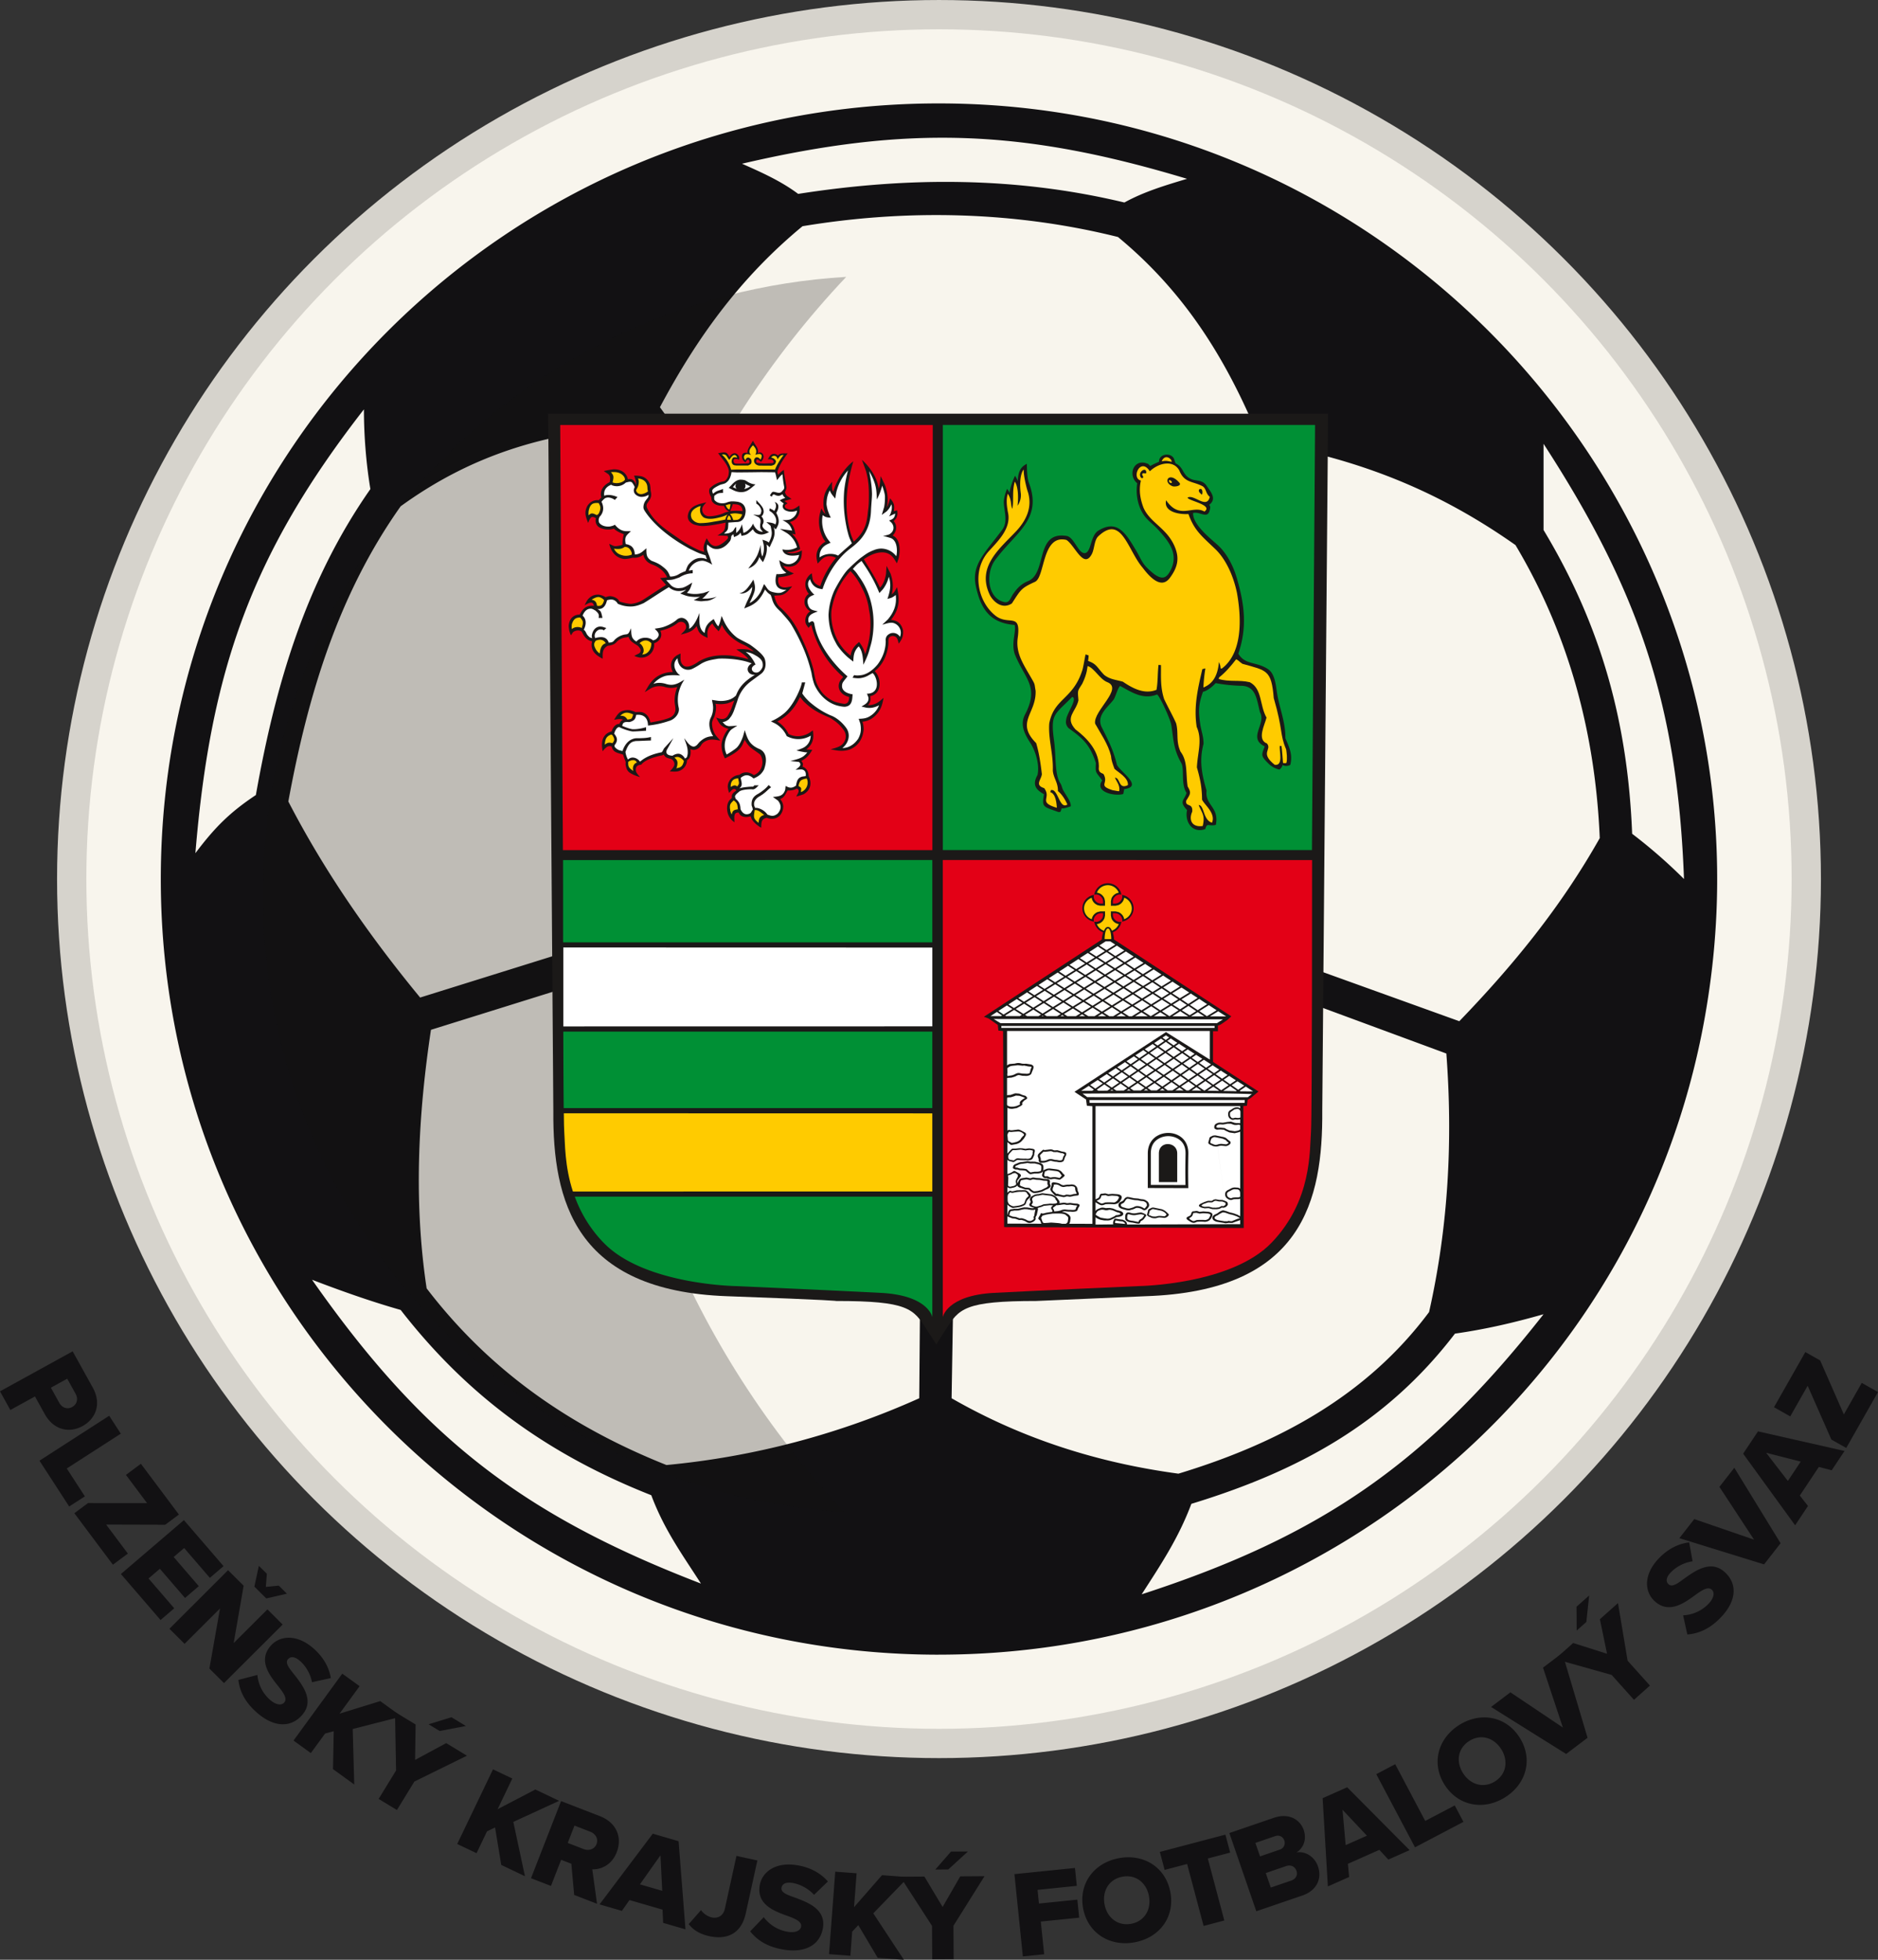
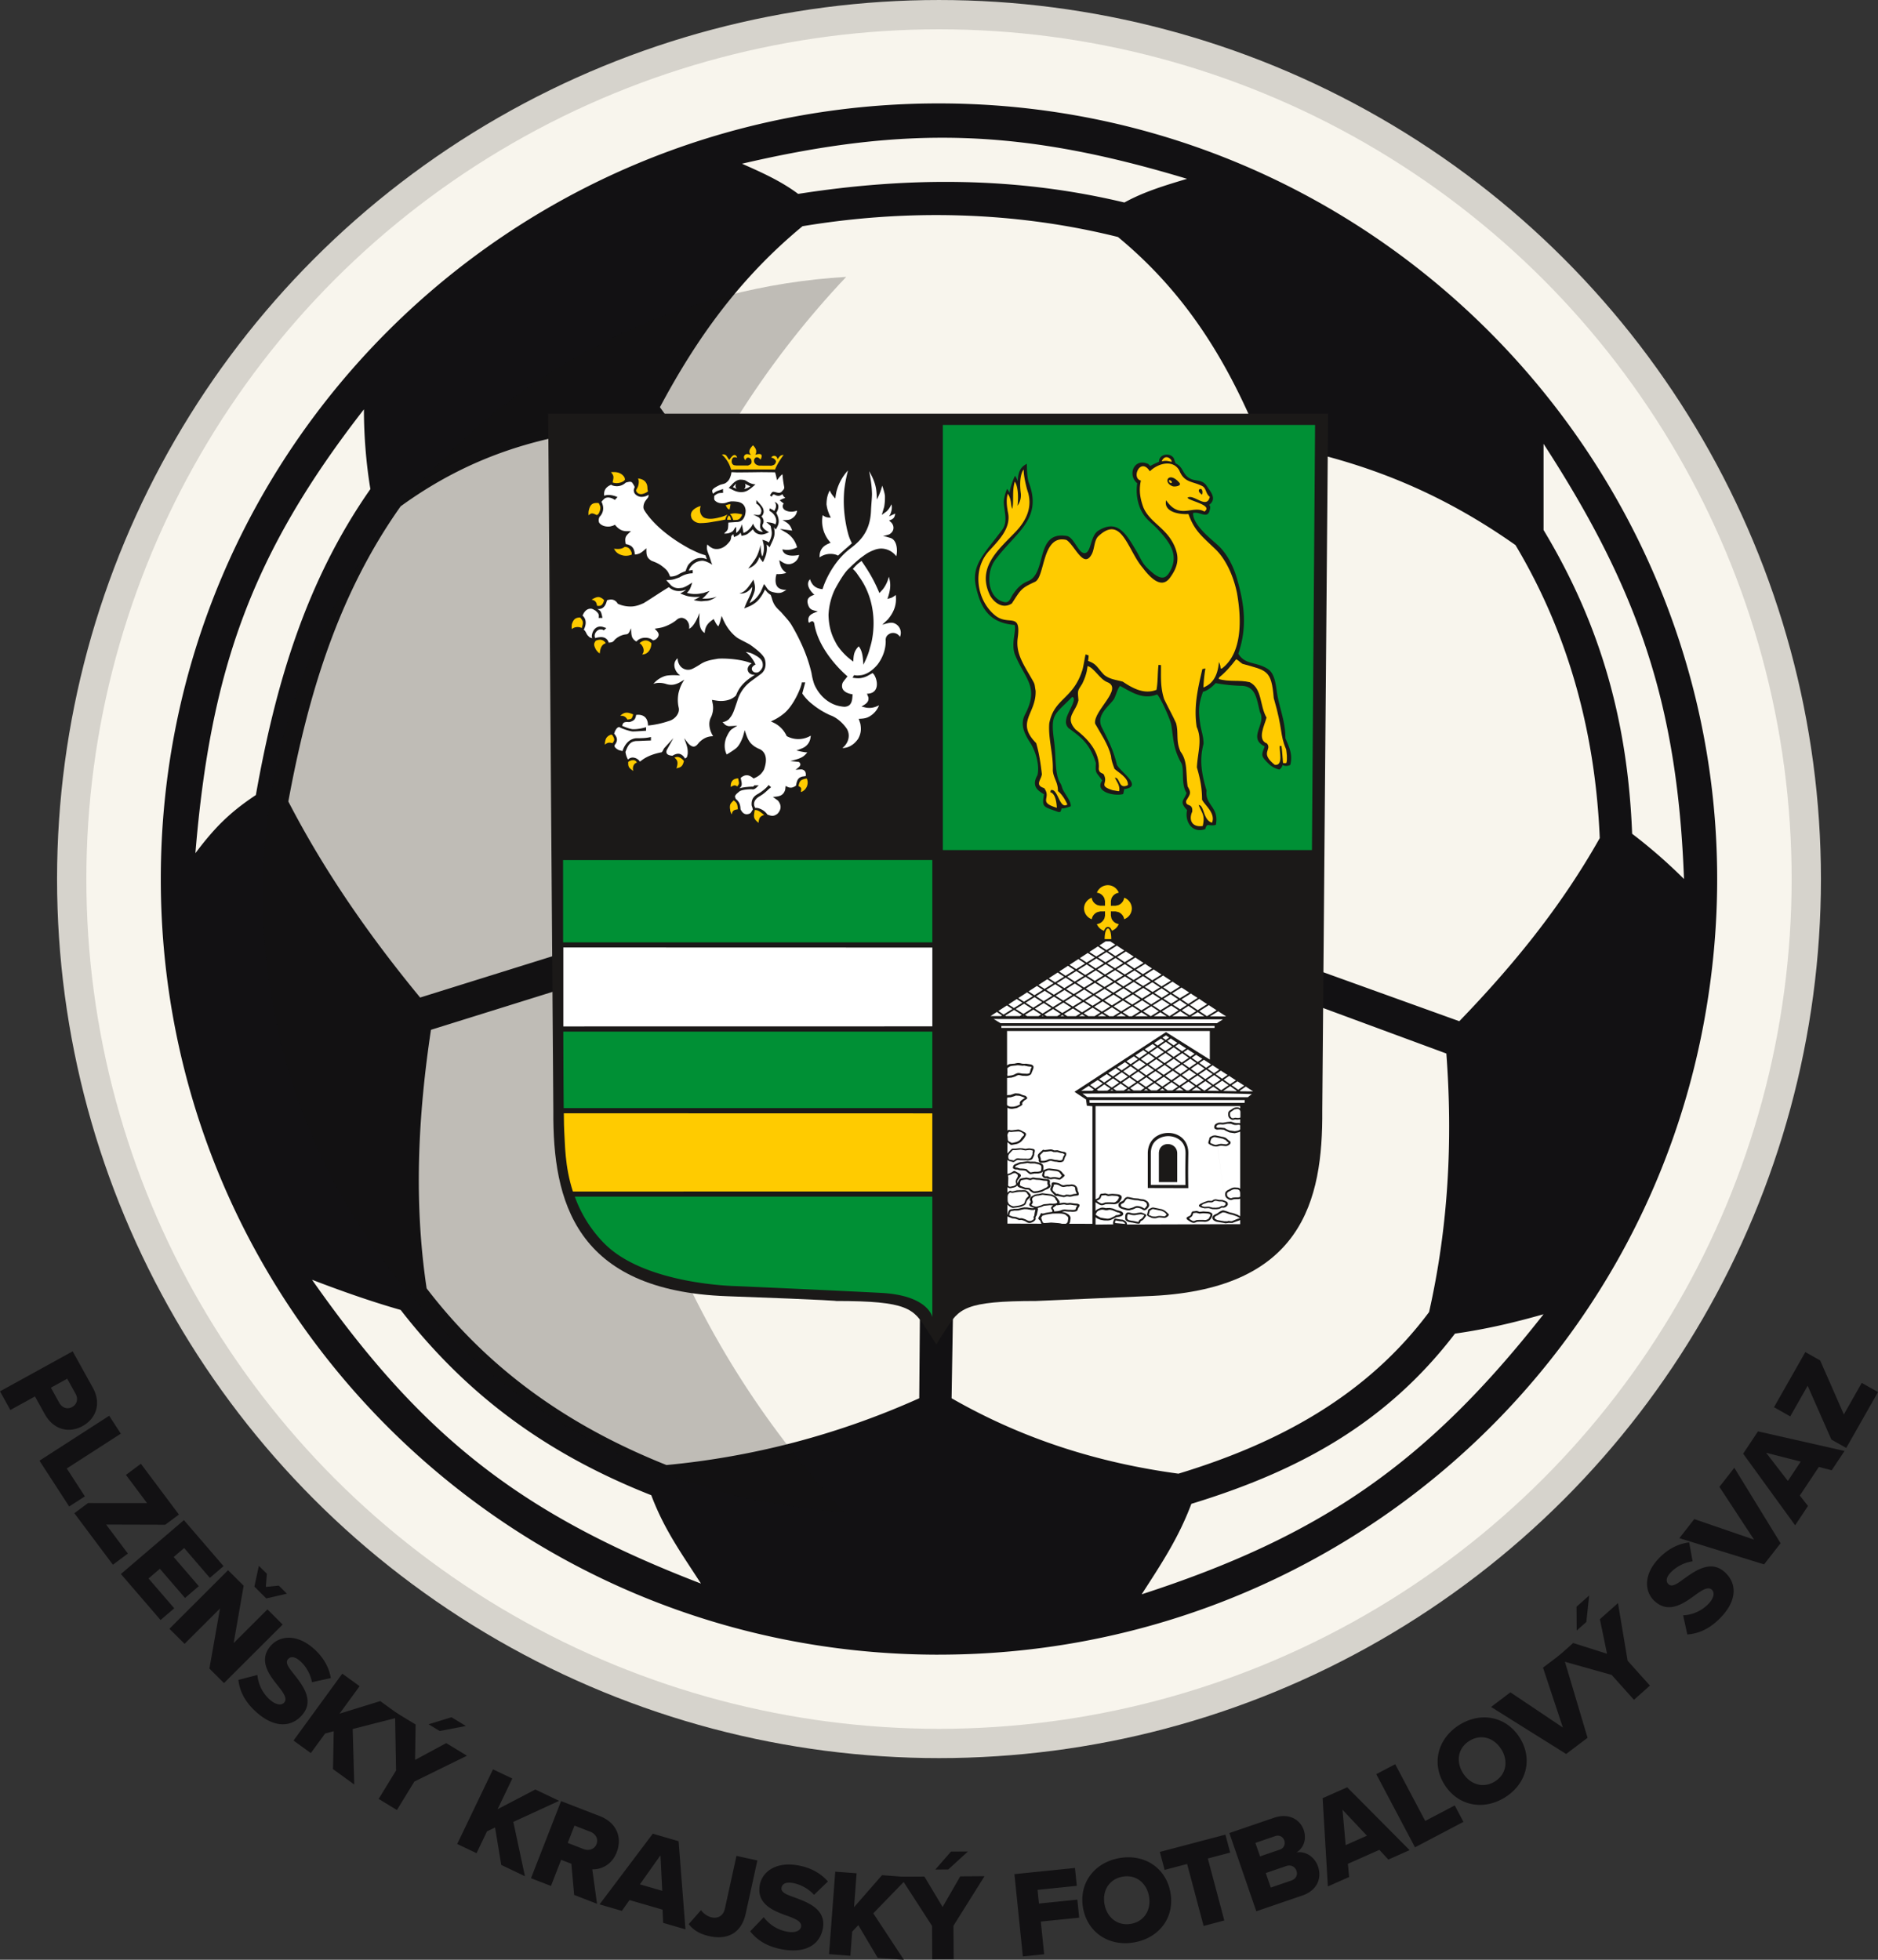
<svg xmlns="http://www.w3.org/2000/svg" width="92" height="96" viewBox="0 0 92 96">
  <rect x="0" y="0" width="92" height="96" fill="#333333" stroke="none" />
  <g fill="none" fill-rule="evenodd">
    <ellipse stroke="#D6D3CC" stroke-width="1.435" fill="#F8F5ED" cx="46" cy="43.061" rx="42.487" ry="42.343" />
    <path d="M45.981 81.054c18.84 0 34.821-13.615 37.679-32.084C87.258 25.963 69.37 5.066 45.98 5.066c-21.062 0-38.103 16.992-38.103 37.995 0 21.002 17.041 37.994 38.103 37.994v-.001zm36.515-37.995a25.396 25.396 0 00-2.54-2.216c-.212-5.383-1.482-10.132-4.34-14.881V21.74c4.657 7.176 6.562 12.77 6.88 21.318zM58.152 8.76c-1.058.316-2.117.633-3.069 1.16-5.292-1.266-10.584-1.266-15.982-.422-.847-.633-1.799-1.056-2.752-1.478 8.15-1.9 13.76-1.688 21.803.74zm13.124 56.568c1.482-.211 2.858-.527 4.34-.95-5.715 7.283-10.901 10.87-19.687 13.72.952-1.477 1.8-2.744 2.434-4.432 5.187-1.584 9.526-3.905 12.913-8.338zM15.288 62.69c1.375.528 2.857 1.056 4.34 1.478 3.28 4.221 7.196 7.07 12.277 9.076.635 1.689 1.482 2.85 2.434 4.328-8.784-3.378-13.653-7.177-19.051-14.881zm-2.752-23.746c-1.27.844-2.011 1.583-2.964 2.85.741-8.972 2.752-14.67 8.256-21.742 0 1.266.105 2.638.317 3.905-3.175 4.538-4.656 9.604-5.61 14.986zm58.953 11.081l-11.43-4.116c-.847-5.277-2.117-10.237-4.234-15.197l6.985-8.866c4.234.844 7.833 2.322 11.431 4.855 2.646 4.433 3.916 9.288 4.128 14.354-1.905 3.377-4.233 6.226-6.88 8.97zm-38.737-4.96l-12.17 3.8c-2.435-2.956-4.658-6.122-6.457-9.604.952-5.172 2.434-10.132 5.503-14.46 3.493-2.532 7.091-3.588 11.325-3.904l7.091 9.71c-2.329 4.644-4.128 9.393-5.292 14.459zm22.015-33.456c3.069 2.533 5.08 5.594 6.668 9.288l-6.986 8.865H39.42l-7.091-9.815c1.799-3.377 3.916-6.332 6.986-8.866 5.08-.844 10.372-.739 15.452.528zm15.24 52.664C66.94 68.388 62.6 70.71 57.73 72.188c-3.915-.528-7.62-1.689-11.113-3.694l.212-12.876c4.446-2.427 8.679-5.066 12.595-8.232l11.43 4.221c.318 4.222.106 8.443-.846 12.665zM21.112 50.446l12.171-3.799c3.599 3.483 7.62 6.332 11.854 8.971l-.105 12.876a39.115 39.115 0 01-12.384 3.271c-4.763-1.9-8.678-4.643-11.748-8.654-.635-4.221-.423-8.443.212-12.665z" fill="#121113" fill-rule="nonzero" />
    <g fill="#121113" fill-rule="nonzero">
      <path d="M.507 69.07l1.206-.664.478.861c.443.798 1.213.943 1.853.59.646-.356.943-1.089.5-1.886l-.985-1.776L0 68.155l.507.915zm3.026-.146c-.24.132-.495.036-.63-.208l-.41-.74.8-.44.41.739c.136.244.076.513-.17.649zm-.144 4.872l.769-.495-.887-1.367 2.647-1.705-.569-.877-3.416 2.2zm2.141 2.852l.734-.545-1.065-1.422 2.896.008.67-.498-1.863-2.488-.733.545 1.035 1.382-2.892-.002-.67.497zm2.335 2.709l.671-.574-1.259-1.46.555-.476 1.231 1.43.676-.578-1.231-1.429.513-.44 1.259 1.462.671-.574-1.942-2.254-3.086 2.64zm5.179-1.057l1.01-.233-.398-.395-.633.065.05-.645-.392-.39-.219 1.018.582.58zm-2.07 4.146l2.873-2.867-.746-.743-1.654 1.651.489-2.81-.764-.76L8.3 79.786l.742.738 1.736-1.732-.52 2.943.717.712zm.705-.156c.06.56.334 1.123.963 1.652.834.701 1.646.676 2.172.053.594-.7.011-1.445-.411-1.982-.29-.355-.434-.572-.296-.734.114-.135.307-.155.572.068.275.23.525.624.605 1.057l.922-.203c-.091-.562-.399-1.075-.897-1.494-.797-.67-1.622-.591-2.062-.071-.621.734-.013 1.467.413 2 .272.348.413.586.264.762-.126.149-.392.124-.667-.107a1.828 1.828 0 01-.647-1.243l-.931.242zm5.675 5.125l-.075-2.72 2.395-.609-1.046-.757-1.993.615.982-1.347-.849-.613-2.389 3.278.848.614.699-.958.423-.115-.036 1.858z" />
      <path d="M22.822 84.549l-.707-.43-1.119.345.542.329 1.284-.244zm-3.378 4.116l.855-1.395 2.575-1.266-1.015-.617-1.525.823.026-1.735-1.01-.613.053 2.864-.854 1.395.895.544zm6.272 3.242l-.569-2.66 2.244-1.033-1.166-.555-1.848.965.72-1.502-.946-.45-1.753 3.656.947.451.512-1.069.395-.19.303 1.834zm3.531 1.35l-.232-1.687c.401.012.941-.183 1.198-.84.273-.702.012-1.442-.829-1.767l-1.898-.735-1.473 3.777.978.378.499-1.28.5.194.137 1.526 1.12.434zm-.025-2.923c-.101.26-.381.34-.637.242l-.773-.3.331-.849.773.3c.256.099.408.346.306.607zm4.358 4.176l-.337-4.318-1.264-.368-2.608 3.463 1.094.318.372-.53 1.621.47.027.647 1.094.318zm-1.138-1.887l-1.094-.318 1.007-1.422.087 1.74zm1.298 1.629c.241.326.613.506 1.012.593.87.19 1.565-.131 1.78-1.11l.57-2.6-1.024-.223-.568 2.587c-.073.333-.327.495-.649.425a.915.915 0 01-.52-.356l-.6.684zm3.01.355c.346.444.875.781 1.69.903 1.079.16 1.756-.285 1.877-1.09.136-.907-.751-1.236-1.394-1.473-.434-.151-.67-.26-.638-.47.026-.175.18-.293.523-.242.356.053.775.257 1.071.584l.678-.655c-.373-.43-.905-.706-1.55-.802-1.031-.154-1.692.344-1.793 1.017-.142.949.761 1.255 1.405 1.487.414.153.66.282.626.51-.03.193-.269.31-.625.258a1.839 1.839 0 01-1.205-.72l-.665.693zM44.279 96l-1.498-2.275 1.717-1.772-1.289-.097-1.371 1.567.125-1.66-1.046-.078-.304 4.04 1.045.08.089-1.183.3-.318.949 1.6z" />
      <path d="M47.417 90.696l-.829.005-.769.88.634-.004.964-.88zm-.699 5.272l-.01-1.634 1.522-2.428-1.19.008-.862 1.5-.893-1.49-1.183.008 1.557 2.408.01 1.634 1.049-.006zm4.434-.238l-.165-1.602 1.881-.19-.091-.884-1.88.192-.069-.67 1.923-.197-.09-.876-2.966.302.413 4.031zm1.908-2.253c.224 1.213 1.298 1.893 2.522 1.668 1.223-.224 1.978-1.24 1.753-2.453-.224-1.212-1.292-1.894-2.515-1.67-1.224.225-1.984 1.242-1.76 2.455zm3.226-.592c.12.645-.213 1.231-.872 1.352-.666.122-1.185-.307-1.305-.953-.12-.65.213-1.23.879-1.353.66-.121 1.178.303 1.298.954zm3.691 1.19l-.808-3.036 1.096-.289-.234-.88-3.212.847.234.881 1.102-.29.808 3.035zm3.817-1.22c.755-.259.964-.87.772-1.427-.167-.482-.624-.763-1.055-.686.335-.204.518-.627.354-1.104-.166-.482-.7-.852-1.461-.592l-2.18.746 1.32 3.832 2.25-.77zm-2.295-2.58l.963-.33c.202-.07.388.021.453.211a.343.343 0 01-.225.45l-.963.33-.228-.662zm.509 1.476l.998-.341c.242-.083.438.036.505.231.071.207-.023.4-.26.481l-.997.341-.246-.712zm7.047-1.121l-3.059-3.079-1.203.534.257 4.322 1.042-.462-.061-.645 1.542-.685.44.477 1.042-.463zm-2.092-.708l-1.041.462-.155-1.733 1.196 1.271zm4.729-.677l-.427-.806-1.446.76-1.47-2.779-.928.488 1.897 3.584zm-.926-1.821c.66 1.044 1.91 1.28 2.963.62 1.053-.66 1.377-1.881.718-2.925-.659-1.044-1.904-1.283-2.957-.623-1.053.66-1.382 1.884-.724 2.928zm2.778-1.74c.35.556.26 1.223-.308 1.579-.573.358-1.216.15-1.566-.405-.354-.56-.26-1.222.313-1.58.568-.356 1.207-.154 1.56.407zm4.228-.558l-1.237-4.153-.946.717.973 2.933-2.571-1.724-.946.717 3.679 2.303z" />
      <path d="M77.85 78.156l-.619.551.008 1.166.473-.42.138-1.297zm2.977 4.413l-1.093-1.218-.472-2.823-.886.79.35 1.693-1.66-.528-.882.786 2.768.778 1.093 1.219.782-.697zm1.832-2.505c.564-.038 1.14-.287 1.695-.892.736-.803.743-1.612.14-2.16-.68-.62-1.449-.07-2.005.33-.367.274-.59.408-.748.265-.13-.119-.143-.312.092-.567a1.892 1.892 0 011.084-.56l-.167-.926c-.567.068-1.093.354-1.534.834-.703.766-.658 1.59-.154 2.049.711.648 1.471.072 2.023-.331.36-.257.604-.388.775-.232.144.13.108.395-.135.66a1.84 1.84 0 01-1.272.593l.206.937zm4.569-4.468L84.961 71.9l-.73.935 1.697 2.586-2.929-1.008-.73.935 4.15 1.284zm3.132-4.52l-4.24-.96-.726 1.093 2.546 3.509.63-.947-.4-.511.933-1.403.628.166.63-.947zm-2.146.522l-.63.947-1.064-1.38 1.694.433zM92 68.191l-.796-.449-.877 1.544-1.16-2.644-.727-.41-1.535 2.701.796.45.853-1.502 1.163 2.638.727.41z" />
    </g>
    <path d="M29.396 43.863c0 11.682 4.547 22.306 11.975 30.21-15.903-.987-28.494-14.154-28.494-30.252 0-16.127 12.635-29.312 28.577-30.258-7.476 7.914-12.058 18.573-12.058 30.3z" fill-opacity=".249" fill="#121113" style="mix-blend-mode:multiply" />
    <path d="M45.873 65.858l.265-.435.185-.28c.655-1.043.927-1.414 4.437-1.414l5.356-.234c7.713-.248 8.69-4.707 8.66-9.104l.285-34.127H26.855l.252 34.163c-.03 4.396 1.06 8.801 8.506 9.068 5.341.192 5.348.234 5.357.234 3.51 0 3.782.371 4.436 1.413l.184.281.283.435z" fill="#1B1918" />
-     <path fill="#E30016" d="M27.576 41.642h18.1l.018-20.822h-18.25zm36.649 13.757c-.072.97.053 3.405-1.93 5.472-1.982 2.067-6.495 2.128-6.495 2.128s-4.789.211-7.107.333c-2.317.123-2.507 1.187-2.507 1.187v-22.39l18.091.002s.003 12.503-.052 13.268z" />
    <path fill="#009035" d="M64.27 41.64H46.188V20.817h18.235z" />
    <path d="M62.833 37.468a.394.394 0 01-.157.23 1.104 1.104 0 01-.546-.303c-.378-.38-.333-.406-.174-.832-.852-.412.09-1.097-.23-1.67-.176-.666-.194-1.314-.974-1.3a8.128 8.128 0 01-1.2-.13c-.18.197-.398.368-.621.426-.214.604-.231.918-.132 1.597.047.315.165.602.16.953-.217.812-.087 1.483.148 2.291-.089.715.628.79.455 1.676-.351.092-.424-.138-.518.207-.639.23-1.02-.368-.891-.929-.41-.435-.141-.47-.025-.842-.28-.418-.108-1.115-.244-1.436-.408-.706-.393-1.19-.503-1.889-.052-.3-.579-1.451-.702-1.498-.695.28-1.266-.13-1.81-.419-.12.131-.19.435-.299.648-.286.395-.905.805-.58 1.412.288.58.56 1.093.726 1.805.187.366 1.307 1.065.358 1.19-.01.045-.028.149-.05.24-.404.124-1.434-.095-1.028-.662-.305-.44-.343-.32-.31-.855-.299-.92-.651-1.213-1.346-1.716-.153-.18-.132-.313-.098-.472.076-.33.553-.985.283-1.05-.863.879-1.072.813-.892 2.12.11.761.02 1.668.31 2.106.07.104.082.24.145.351.19.335.384.557.366.78-.08.029-.36.13-.44.094-.069.16-.023.195-.172.185-.72-.268-.82-.209-.698-.867-.25-.157-.648-.364-.32-.94.114-.501-.092-1.172-.351-1.578-.306-.476-.506-.904-.26-1.389.722-1.377-.018-1.745-.503-2.964-.182-.55.083-1.099-.006-1.425-1.193-.095-1.649-.76-1.895-1.879-.233-1.068.418-1.617 1.284-2.778.294-.395.106-.877.083-1.298-.02-.194.092-.593.168-.714.041.095.089.111.117.215.002-.22.18-.708.267-.854.041.067.098.172.134.262.006-.65.308-.766.441-.85.005.252.008.684.102.934.677 1.799-.654 2.424-1.655 3.782-.48.651-.375 1.88.449 2.061.271.061.306-.24.454-.427.202-.288.397-.473.713-.604.943-.381.325-2.473 1.899-2.207.373.074.573.913.907.833.287-.074.25-.842.621-1.088.929-.577 1.342.09 1.862.966.325.542.258.648.883 1.153.412.3.612.185.796-.164.405-.771-.007-1.35-.541-1.947-.418-.466-.68-.536-.93-1.09a2.312 2.312 0 01-.152-1.245c-.477-.402-.175-1.194.45-.979.142.034.114.091.196.127a3.78 3.78 0 01.422-.202c-.012-.34.43-.442.644-.262.114.09.09.164.17.344.432.193.311.636.858.8.242.058.498.033.672.315.144.226.526.609.112.913.071.082.055.149.025.27-.11.45-.49.034-.814.133-.016.57.853 1.245 1.164 1.528.389.333.759.902.976 1.646.378 1.289.524 2.41.077 3.712.322.558.887.39 1.435.746.303.185.383.623.438 1.033.117.87.437 1.496.433 2.36.172.424.366.765.245 1.295-.033.072-.31.097-.38.015z" fill="#1B1918" />
    <path d="M59.377 40.298c-.44-.105-.384-.875-.657-.86.176.409.318.507.2 1.023-.529.08-.698-.297-.515-.7.044-.454-.342-.21-.297-.536.216-.347.255-.386.072-.702-.096-.63.012-1.229-.345-1.698-.242-.522-.09-.918-.22-1.397-.158-.357-.33-.654-.585-1.18-.194-.59-.15-1.108-.156-1.668-.014-.004-.107-.007-.121-.01-.053.516-.024.774-.097 1.22-.595.24-1.169-.073-1.65-.397-.323-.094-.626-.107-.913-.331-.364-.377-.36-.534-.79-.685.03-.208.02-.151.027-.272l-.147-.047c-.021.027-.113.656-.172.803-.463 1.41-1.37 1.338-1.61 2.575-.056.77.202 1.472.175 2.313.033.376.258.574.25 1.003.177.14.345.388.463.657-.392.272-.455-.81-.81-.703l-.026.101c.312.075.319.764.319.764-.953-.292-.24-.457-.619-.964-.476-.146-.147-.403-.113-.683-.06-.525-.144-1.074-.28-1.523-1.025-1.03.014-1.435-.027-2.564-.054-.286-.022-.294-.14-.499-.437-.776-.84-1.305-.738-2.08.182-1.315-.453-.573-1.109-1.115-.898-.728-1.16-2.279-.242-3.21.442-.485 1.007-1.055.887-1.772-.103-.503-.084-.767-.02-.975a.875.875 0 01.133.32c.032.12.019.259.086.42.088-.38-.02-.855.123-1.333.138.194.195.651.134 1.18a.89.89 0 00.164-.577c-.12-.86.11-1.192.138-1.185-.01.301.144.923.217 1.125.206.737-.093 1.355-.59 1.89-.814.86-1.975 1.763-1.262 3.166.22.363.632.648 1.056.367.442-.679.442-.742 1.129-1.056.506-.228.333-2.344 1.543-2.054.406.258.825 1.407 1.22.735.166-.263.124-.72.35-.922 1.145-1.068 1.423.688 2.165 1.548.643.86 1.058.866 1.33.501.379-.509.465-.93.278-1.438-.368-1-1.242-1.236-1.572-2.015-.117-.321-.25-.775-.122-1.316-.496-.12-.015-1.171.436-.456.441-.42 1.156-.573 1.448-.035.248.62.663.512 1.143.771.182.124.144.355.347.516-.147.636-.789-.158-1.09.041.054.157 1.276.358.828.68-.55-.322-1.157.36-1.785-.43-.036-.04-.057-.078-.093-.12-.13.562.62.699 1.095.671.294.822.649 1.076 1.347 1.747.5.5.859 1.293 1.03 2.118.123.702.446 2.826-.747 3.707l-.057-.014a.677.677 0 00-.079-.306c-.057.641-.28 1.02-.683 1.21-.024.014-.063.034-.078.03a7.43 7.43 0 01.096-.92c-.042-.026-.12.042-.147.019-.212.924-.435 1.823-.278 2.837.288.644.042 1.256.01 1.984.15.517.252.99.252 1.58.132.273.674.659.49 1.126z" fill="#FFCB00" />
-     <path d="M56.153 23.125c-.012-.275-.451.003-.258.274.01.018.053.028.085.02.017-.012.025-.042.029-.057-.055-.093-.076-.13-.038-.168.072-.048.197.062.182-.069z" fill="#1B1918" />
    <path d="M56.91 22.597c.22-.043.284-.021.483.027.042-.118-.314-.434-.483-.027zM54.596 37.66c-.082-.227-.157-.421-.17-.632-.137-.577-.523-1.117-.777-1.579-.113-.618 1.416-1.725.587-2.037-.362-.144-.645-.71-.957-.785-.017.056-.009.35-.26.864-.258.401-.222.314-.188.818-.133.576-.685.827-.147 1.42.563.423 1.22 1.093 1.142 1.954.03.135.068.16.232.231.279.484-.306.551.447.795.274.05.274.05.32.046.063-.272-.14-.498-.209-.658.274-.015.163.6.638.362.037-.36-.486-.63-.658-.798zm7.803-3.463c-.117-1.387-.337-1.344-1.535-1.68-.131-.08-.224-.2-.31-.22-.236.311-.522.643-.833.887-.007.03-.015.061-.017.076.519.157.997.033 1.523.159.616.325.475 1.138.818 1.732-.077.333-.489 1.082.023 1.269.257.318-.37.448.38 1.045.45.06.199-.709.251-.937.01.02.062.01.076.014.03.135.072.801.078.835.119.012.119.012.167-.008.053-.227.009-.494-.013-.66-.323-.749-.146-.93-.608-2.512z" fill="#FFCB00" />
    <path d="M58.739 24.083c.017.052.07.08.106.122.011.018.036.04.043.01.05-.148-.012-.338-.14-.242-.02.027-.032.073-.009.11zm-1.305-.266c.11.043.483-.012.34-.174-.51-.587-.834-.026-.34.174z" fill="#1B1918" />
    <path d="M57.323 23.525c-.029-.007-.029-.015-.048-.003-.017.012-.01.046.001.065-.004.016.008.034.033.057.015.004.081.037.09.006.03-.074-.05-.102-.076-.125z" fill="#FFCB00" />
-     <path d="M44.24 30.882c-.08-.328-.26-.488-.591-.516.208-.272.33-.507.368-.857.02-.267-.021-.48-.075-.748-.08.148-.128.262-.256.35.086-.366.06-.655-.058-1.01l-.198-.382-.027.392c-.031.23-.128.514-.294.677-.228-.497-.523-.947-.79-1.394.544-.38.977-.39 1.213-.265.202.103.288.272.405.469l.086-.25.02-.1c.064-.338.043-.862-.314-1.015.197-.185.24-.503.048-.71.144-.122.213-.238.174-.526l-.163.044c.043-.303.005-.414-.187-.632-.038.158-.08.3-.16.437l.037-.18.01-.192a2.127 2.127 0 00-.149-.743l-.197-.41c-.021.22-.033.416-.09.623a2.137 2.137 0 00-.262-.726 2.84 2.84 0 00-.566-.693l.193.529c.117.405.148.77.148 1.164 0 .24 0 .48-.031.72-.067.419-.008.981-.707 1.59-.054-.126-.11-.246-.147-.371-.294-1.011-.292-2.15.123-3.561-.674.513-.961 1.387-.983 1.485-.085-.092-.058-.344-.058-.48 0 0-.228.272-.33.518-.104.247-.145.71.004 1.054-.09-.06-.144-.169-.202-.268l-.07.257a1.692 1.692 0 00-.01.716c.037.196.148.513.288.655a.847.847 0 00-.358.355c-.128.257-.096.448-.026.72.154-.163.26-.317.484-.355a.642.642 0 01.41.074c-.104.128-.54.655-.767 1.38-.191-.044-.36-.207-.378-.366-.013-.105-.033-.138-.028-.253 0 0-.137.031-.271.285-.096.18-.069.525.118.716-.16.093-.245.295-.205.505a.57.57 0 00.273.352c-.164.098-.245.29-.245.475.018.165.065.202.162.336 0 0 .116-.155.138-.133.153.628.426 1.2.8 1.72.112.152.234.3.363.436.122.137.256.263.394.383-.059.072-.133.153-.176.235-.161.387.144.677.47.743-.01.18-.037.328-.24.338a2.907 2.907 0 01-.448-.098 1.624 1.624 0 01-.62-.437 1.914 1.914 0 01-.277-.459c-.097-.224-.123-.502-.176-.731a8.65 8.65 0 00-.502-1.365c-.165-.356-.435-1.038-1.115-1.633-.174-.153-.238-.35-.294-.58.113 0 .119-.01.235-.01.293-.017.422-.186.646-.443-.256.038-.416.117-.609-.03-.098-.149-.09-.265-.063-.412 0 0 .47-.03.752-.192-.224-.092-.387-.167-.526-.37.234.066.44.064.643-.061.246-.207.273-.382.278-.694l-.139.066c-.165.071-.432.099-.592.017.24.016.437-.039.646-.148-.07-.322-.17-.524-.396-.754h.016l.15.038c-.043-.262-.082-.413-.274-.61.16-.055.27-.105.37-.247.134-.207.112-.343.097-.563l-.134.088c-.187.126-.344.147-.532.042-.09-.078-.057-.164.087-.231-.083-.07-.105-.082-.156-.12.139-.032.211-.074.356-.096l-.15-.103c-.112-.06-.138-.115-.181-.235a.692.692 0 00.074-.218c-.037-.322-.107-.58-.128-.874a1.23 1.23 0 00-.273.242c-.033-.07-.03-.094-.036-.17.105-.309.268-.574.496-.88-.123.011-.386-.037-.467.11-.027-.028-.084-.055-.116-.072-.22-.055-.287.082-.388.257 0 0 .069-.018.177.008.11.024.157.167.034.177l-.332.014s-.152.005-.286-.014c-.133-.019-.127-.016-.153-.05-.017-.037-.015-.144.075-.124.037.021.13.081.15.113l.047-.06c.138-.157.087-.363-.07-.404-.06-.016-.099.037-.126.032a.43.43 0 00-.067-.315 5.436 5.436 0 01-.18-.289s-.08.14-.14.234c-.063.104-.156.27-.114.358-.162-.02-.283.006-.282.177.009.107.032.21.175.286.053-.082.12-.203.185-.067.016.06-.001.11-.065.116-.07 0-.387.026-.568.016-.076-.006-.101-.025-.106-.04-.07-.09-.027-.177.037-.188a.364.364 0 01.203.038s.028-.118-.024-.194c-.175-.26-.419-.046-.442.068 0 0-.072-.15-.141-.199-.114-.08-.338.006-.423 0 .165.236.366.444.467.678a.572.572 0 01.061.218c-.01.094-.008.202-.061.29-.048.087-.094.174-.207.201a1.199 1.199 0 00-.673.345c-.059.153-.011.274.08.431 0 .061.01.131.032.192.133.202.363.23.587.23.043.103.09.185.181.234a.222.222 0 00.086.033.523.523 0 00-.086.022.989.989 0 00-.138.043c-.22.104-.54.186-.807.176a.338.338 0 01-.271-.192c-.09-.213.031-.328.175-.492-.128.034-.25.06-.368.094-.266.087-.485.218-.538.545-.024.206.079.33.243.422.077.044.205.07.295.086.224.039.486-.006.688-.033.214-.033.437-.077.624-.12l-.02.165c-.021.278-.155.322-.379.469.134 0 .496.011.496.022.016.06.032.07 0 .136 0 .006-.368.399-.635.356-.208-.045-.288-.203-.39-.383-.111.246-.202.415-.117.671 0 0-.234-.07-.267-.087a5.992 5.992 0 01-.97-.557c-.614-.437-1.23-.788-1.58-1.535-.032-.147.006-.175.086-.294.139-.197.154-.295.1-.53 0-.082-.01-.191-.03-.295-.087-.235-.226-.344-.396-.399a1.427 1.427 0 00-.385-.038c.065.159.107.284.091.453-.031-.125-.085-.213-.17-.256-.059-.034-.128-.038-.225-.022-.026-.153-.173-.483-.677-.486-.075 0-.405.06-.502.087l.22.148c.123.12.095.25.068.398-.005.006-.01.006-.016.006-.277.131-.496.42-.389.743a.86.86 0 00-.123.13c-.246-.021-.427.077-.565.28-.16.316-.086.512.037.834.096-.223.138-.387.384-.229a.387.387 0 00.166.448.912.912 0 00.715.06c0 .005 0 .005.005.005.133.149.47.268.48.268-.01.012-.085.377-.059.519 0 0-.301.096-.421.06-.068-.02-.134-.06-.23-.104 0 0-.005 0-.005-.004l.005.02s.036.174.128.326c.104.171.263.34.561.395.138.027.459-.06.464-.06a.7.7 0 00.443-.097c.027-.017.048-.034.07-.05.054.24.196.388.416.475.31.104.608.322.747.634l-.342.038.293.334c-.176.103-1.152.753-1.184.763a1.413 1.413 0 01-.506.162c-.143.017-.53-.09-.593-.112-.099-.214-.38-.26-.448-.263-.084-.001-.15.022-.236.05a.833.833 0 00-.303-.12.6.6 0 00-.47.142c-.151.123-.176.246-.256.371.176-.082.406-.256.464.033-.25-.027-.427.043-.56.208a.974.974 0 00-.133.218c-.188 0-.501.08-.545.546 0 0 0 .264.112.47l.091-.142c.102-.099.315-.137.433-.039.015.028.025.05.042.077.106.202.23.354.47.398l-.005.022-.016.071c-.039.322.138.52.373.667.053.033.107.065.165.092-.005-.284-.016-.49.245-.633a.502.502 0 01.08-.01.729.729 0 00.23-.072.458.458 0 00.107-.082.72.72 0 01.352-.224c.005 0 .015-.006.027-.006.074-.016.149-.021.23-.042.031.114.1.195.185.26.086.066.182.122.267.176.107.109.215.243.064.371l-.24.12s.188.1.374.088a.624.624 0 00.597-.7c.257-.086.443-.337.305-.61l.005-.007c.267-.06.518-.153.742-.305.07-.046.112-.093.171-.114.106-.034.218-.018.298.076.144.246-.063.36-.213.534.293-.081.581-.135.774-.42 0 0 .08.23.111.279.097.147.236.213.427.3l-.01-.224a.613.613 0 01.246-.48c.08.153.191.262.308.382.064-.11.107-.202.155-.317.075.158.171.3.283.426.038.038.075.082.117.12.096.087.198.17.31.24.086.061.176.11.267.153.155.066.283.137.405.224.059.038.118.082.176.132-.031 0-.245-.076-.267-.082a2.205 2.205 0 00-.581-.006c.203.131.448.279.592.475a6.78 6.78 0 00-.902-.18c-.686-.047-1.136.066-1.526.29-.03.017-.464.355-.714.228-.224-.147-.182-.37-.182-.615l-.176.086c-.293.191-.368.503-.203.82-.267 0-.512.07-.736.202-.32.202-.449.459-.64.786l.288-.18a.877.877 0 01.72-.066c.214.054.368.05.587-.006a1.772 1.772 0 00-.133.721c.01.148.058.3.037.449-.074.3-.283.344-.55.426-.218.065-.454.103-.672.141-.048-.267-.197-.447-.416-.503-.085-.021-.315-.004-.315-.004a.897.897 0 00-.15-.06c-.08-.022-.194-.07-.442-.011-.212.049-.315.218-.454.447.144-.028.305-.066.443 0a.263.263 0 00-.176.197.35.35 0 00-.272.142.621.621 0 00-.113.23c-.037.005-.074.02-.117.037a.614.614 0 00-.16.099c-.24.23-.218.519-.17.835.106-.12.192-.24.33-.25.038 0 .075.005.117.015v.006a.389.389 0 00.113.213c.112.103.283.125.443.18.005.022.078.238.1.28.054.125.012.118.028.233.054.313.176.367.33.449.113.06.236.098.374.141-.08-.093-.17-.185-.203-.294-.031-.214.07-.301.256-.312.208-.255.614-.365.955-.447a.256.256 0 00.15-.055c.027.06.08.12.134.147.106.055.213.05.299.115.197.234.047.366-.134.568l.23.01.069-.004a.468.468 0 00.155-.028.57.57 0 00.389-.53c.187-.093.192-.354.166-.54.144.07.298.033.415-.06a.493.493 0 00.118-.143.443.443 0 01.16-.158c.262-.164.491-.103.774-.055l-.214-.245a1.031 1.031 0 01-.192-.629c.017-.12.069-.207.118-.31.053-.175.117-.453.048-.623.202.027.4.027.597-.022a1.95 1.95 0 00.326-.141c-.069.191-.117.347-.181.49a2.708 2.708 0 01-.16.297c-.16.186-.342.124-.55.053l.117.208c.08.141.214.278.49.344-.133.12-.32.48-.34.765-.006.266.053.447.164.682 0 0 .483-.214.696-.44.161-.168.164-.232.276-.473v.006c.075.137.16.251.26.35.113.103.47.328.503.382a.467.467 0 01.074.153.7.7 0 01-.074.578.624.624 0 01-.32.263.59.59 0 00-.182-.098.514.514 0 00-.523.087.692.692 0 00-.15.028.668.668 0 00-.309.212v.006c-.16.24-.117.382-.048.638l.123-.13c.15-.144.235 0 .235.005-.107.093-.256.164-.218.366l-.092.093s-.217.181-.117.634a.78.78 0 00.336.469c-.005-.24-.059-.494.208-.475.135.335.581.185.592.18.028.284.492.557.508.563.01-.257-.006-.426.272-.487.431.165.789-.092.81-.55a.571.571 0 00-.154-.367c.192-.076.23-.18.368-.426a.75.75 0 00.454-.092c.187.099.02.261-.027.392.117-.026.352-.109.362-.114.337-.202.412-.53.24-.885-.01-.389-.292-.459-.298-.459.01-.02.021-.13.021-.13a.26.26 0 00-.085-.154c.032-.016.058-.032.085-.048.208-.121.32-.263.454-.497l-.294-.018c.197-.153.32-.332.342-.588.01-.115-.005-.23-.016-.345l-.166.115c-.1.065-.213.109-.32.137a.978.978 0 01-.709-.078 1.433 1.433 0 00-.55-.61 2.36 2.36 0 00.946-.89c.06-.095.115-.212.168-.308.06.065.15.194.214.248.373.356.672.521 1.174.734.102.033.235.139.332.204.176.131.335.3.453.48a.532.532 0 01.048.404c-.09.273-.277.356-.501.427-.07.022-.145.043-.224.066l.224.038s.42.101.768-.055c.369-.167.592-.503.63-.966a1.226 1.226 0 00-.06-.372h.005c.31-.038.519-.163.732-.41.192-.245.235-.448.299-.758l-.203.169a.884.884 0 01-.559.188c.125-.146.134-.263.107-.436.17-.045.297-.118.388-.283.15-.3.059-.72-.17-.95h.004c.412-.316.636-.85.668-1.36 0-.207-.016-.327.202-.36.24.017.25.175.304.377.166-.224.23-.364.213-.648zm-8.161-5.862c-.108 0-.21.005-.305.016.042-.12.096-.235.123-.338.063 0 .128.005.182.01.175.027.292.11.298.328a2.785 2.785 0 00-.298-.016zm0 0l6.21 3.9a3 3 0 01.283.96c.02.098.048.246.058.387a4.229 4.229 0 01-.25 1.776c-.054-.246-.15-.405-.294-.595-.203.169-.337.322-.4.578a1.7 1.7 0 00-.016.093 2.368 2.368 0 01-.753-1.01 2.733 2.733 0 01-.187-1.185c.027-.175.07-.388.14-.6a3.595 3.595 0 01.791-1.35c.314.318.472.644.628.945l-6.21-3.9z" fill="#1B1918" />
    <path d="M35.36 22.264c.038.006.081-.03.193.03.053.035.113.175.175.234.047-.062.256-.43.387-.109 0 0-.095-.035-.169-.015-.111.031-.166.325.021.386l.11.014h.57c.042-.017.04-.02.067-.031.096-.04.122-.117.09-.248-.021-.044-.025-.05-.068-.077-.07-.054-.184-.048-.217.099-.16-.168-.029-.315.092-.302.037 0 .165.035.18.035-.042-.054-.077-.056-.079-.166 0-.137.164-.285.175-.3 0 0 .156.14.158.284 0 .071.002.105-.048.175.048 0 .462-.163.263.242 0 0-.02-.03-.064-.065-.246-.204-.422.291-.006.359l.603.004c.141-.041.169-.049.217-.18.028-.091-.13-.217-.233-.214.103-.158.305-.092.306.078.085-.071.105-.21.307-.21-.14.174-.343.496-.42.712l-.72-.001h-1.173l-.261.012a1.521 1.521 0 00-.455-.746zm.192 2.485c.053-.022.063-.015.084-.025a.265.265 0 01.152-.019c0 .006-.015.08-.021.124a1.145 1.145 0 00-.027.13c-.11-.024-.15-.133-.188-.21zm.163.502c.006.018.046.034.067.1a.457.457 0 01.024.112l-.167-.002s-.032.027-.003-.079c.03-.105.08-.13.08-.13zm-4.511-1.323l.039-.071c.047-.115.079-.31.01-.42.069.01.138.022.197.048.07.028.134.072.181.137.123.175.06.29.113.448a.69.69 0 01-.294.132c-.128.015-.246-.028-.293-.18l.047-.094zm-1.119-.803c.17 0 .335.05.458.191.006.012.016.022.027.033.047.093.026.038.047.148a.334.334 0 01-.074.076.641.641 0 01-.458.082c-.028-.005-.055-.017-.076-.022.048-.23.09-.317-.08-.502.048-.006.101-.006.156-.006zm-.844 2.108c-.181-.077-.261-.142-.4.01-.021-.037-.01-.163-.006-.206.07-.328.182-.421.492-.394a.312.312 0 01.037.072c.053.092.058.163.027.3a.86.86 0 01-.027.065c-.027.072-.027.088-.123.153zm1.709 1.934a.74.74 0 01-.407.048c-.165-.038-.35-.101-.464-.336.176.022.33.025.464-.051.016-.01.037-.021.06-.038.133 0 .228.049.308.202.043.098.038.076.038.175zm-1.971 2.209c.143-.087.278-.15.385-.124a.47.47 0 01.23.148c-.043.164-.102.247-.193.274a.46.46 0 01-.15 0c-.03-.134-.053-.259-.272-.298zm-.437 1.232l-.043.157c-.133-.076-.363-.065-.48.05-.027-.05-.01-.18-.005-.235.085-.268.192-.323.405-.333a.69.69 0 01.123.174.358.358 0 010 .187zm.838 1.402c-.006-.005-.011-.005-.016-.01a.65.65 0 01-.176-.192c-.128-.245-.085-.294-.006-.42a.597.597 0 01.182-.049.315.315 0 01.31.17c-.198.065-.267.234-.294.502zm2.076.05c.117-.126.085-.311-.006-.437a.313.313 0 00-.123-.115c.043-.032.08-.065.123-.087.15-.077.3-.071.459.087 0 .273-.155.551-.453.551zm-1.073 3.003l.027-.022.042-.038a.982.982 0 01.09-.055c.161-.076.305-.021.444.034.01.005.021.01.032.01a.838.838 0 01-.032.105c-.043.135-.08.125-.25.152-.06-.098-.119-.148-.193-.17-.048-.016-.096-.016-.16-.016zm-.298 1.202a.355.355 0 01-.086.142.49.49 0 00-.144-.028c-.064 0-.134.023-.23.099.027-.251.054-.36.23-.459.027-.01.059-.027.09-.038l.054.032a.587.587 0 01.086.175.215.215 0 010 .077zm.938 1.502c-.016-.011-.026-.016-.037-.027-.176-.132-.225-.18-.209-.421a.437.437 0 01.21-.082c.095-.01.176.028.213.12-.177.044-.224.262-.177.41zm2.247-.164a1.593 1.593 0 01-.144.033l.027-.044c.08-.278.02-.365-.113-.48.086-.038.16-.044.23-.017a.538.538 0 01.234.186c-.043.163-.084.268-.234.322zm2.807.896c-.064-.038-.134-.044-.279.054-.015-.257.097-.382.279-.415a.42.42 0 01.084-.01c.033.206.086.256-.053.398-.01-.011-.02-.016-.031-.027zm0 1.158c-.113.016-.203.06-.23.24l-.037-.065-.037-.115c0-.028-.006-.049-.006-.072a.528.528 0 010-.207c.016-.071.069-.131.176-.23a.518.518 0 01.134.126c.053.082.058.17.068.311a.28.28 0 00-.068.012zm1.173.366c-.054.054-.075.135-.09.284-.273-.219-.24-.29-.188-.624.086-.015.177.022.278.093.059.044.123.094.187.148a.345.345 0 00-.187.099zm2.31-1.765a.501.501 0 01-.218.491.375.375 0 01-.107.05c.015-.185.053-.197-.117-.295.037-.202.09-.284.224-.327a.738.738 0 01.178-.04c.037.081.02.04.04.121zm-3.202-13.06s-.07.269-.281.269c-.048.006-.101.006-.155.006-.08-.213-.091-.207-.155-.284-.005 0-.005-.005-.005-.005l.005-.006c.139-.027.213-.038.31-.027.063.005.164.02.28.047zm-.826.253a9.77 9.77 0 01-.574.104c-.395.081-.686.069-.691.069a.5.5 0 01-.373-.211c-.144-.306.073-.487.318-.59.01-.01.104-.032.115-.037-.074.229-.027.436.154.567.261.12.577.043.848-.028.134-.033.337-.13.342-.13-.081.021-.139.256-.139.256z" fill="#FFCB00" />
    <path d="M40.922 27.163a.936.936 0 00-.774.141c0-.081.006-.163.027-.246.086-.272.262-.37.513-.469l-.123-.158a1.548 1.548 0 01-.263-1.197c.14.11.22.115.396.126-.107-.23-.176-.398-.209-.655.006-.273.043-.459.161-.683.054.159.15.256.266.399 0-.006 0-.01.006-.016.02-.147.043-.301.08-.415a2.42 2.42 0 01.539-.946c-.08.312-.144.628-.182.962-.058.65-.01 1.272.14 1.945.074.284.087.363.233.66-.107.103-.27.24-.377.332-.144.136-.118.102-.3.274a.666.666 0 00-.133-.054zm-8.52.547c-.156-.116-.32-.176-.487-.241-.256-.159-.25-.312-.25-.612-.075.065-.14.125-.208.175a.59.59 0 01-.357.13c-.012-.147-.043-.257-.107-.338-.07-.093-.187-.147-.342-.175l-.01-.066c-.044-.306.047-.354.266-.562h-.224c-.048 0-.09-.01-.133-.016-.177-.044-.3-.147-.427-.3l-.032.016-.054.027-.032.01c-.042.012-.09.028-.144.034-.176.016-.373-.028-.49-.164-.006-.01-.017-.022-.022-.033-.037-.099-.021-.18.022-.278a.58.58 0 00.16-.563c-.027-.104-.027-.087-.064-.174.08-.1.074-.088.165-.17a.347.347 0 01.229-.033.592.592 0 01.23.093c.01.005.015.01.026.022l.133-.142a1.152 1.152 0 00-.39-.103.611.611 0 00-.26.037c-.032-.234.064-.398.26-.502.028-.01.05-.028.076-.038.048.033.1.049.155.06a.63.63 0 00.565-.164c.165-.043.273-.077.337.038.015.028.108.152.093.195-.034.102-.048.117-.031.202.02.158.236.28.402.264a.602.602 0 00.315-.104c0 .137-.027.126-.134.274a.55.55 0 00-.117.338c0 .093.048.153.096.23.4.59 1.03 1.108 1.66 1.506.176.11.346.208.511.3.198.094.316.154.46.214.085.033.187.066.314.104.016.05.043.136.07.197a.72.72 0 00-.384-.061c-.23.027-.406.18-.53.333-.063.099-.095.208-.133.306a2.4 2.4 0 00-.298.131s-.006 0-.01.006a.79.79 0 01-.45.131c-.11-.29-.18-.344-.425-.535zm4.129 4.226l.043.005c.074.017.134.027.181.044.138.044.203.092.352.175.059.044.112.082.15.125.09.098.122.202.106.36a.442.442 0 01-.106.191c-.017.018-.033.04-.054.055a.246.246 0 01-.261.033c-.096-.038-.224-.223.07-.372a1.926 1.926 0 00-.257-.41 1.237 1.237 0 00-.224-.206z" fill="#FFF" />
    <path d="M35.774 34.257c-.039.011-.076.027-.119.038-.144.038-.298.05-.448.038-.111-.01-.224-.033-.33-.049l.043.219a1.08 1.08 0 01-.09.633c-.156.29-.065.66.106.929-.277 0-.48.103-.678.294-.072.079-.154.219-.293.213-.198-.027-.331-.273-.448-.41.1.285.197.481.17.782-.032.125-.01.153-.133.213-.064-.125-.176-.213-.277-.23-.102-.016-.214.017-.332.093-.176-.011-.357-.065-.282-.278l.325-.585-.454.498c-.026.038-.09.19-.128.196-.335.066-.672.175-.949.377-.038.027-.07.055-.107.081a.447.447 0 00-.357-.201.339.339 0 00-.229.1 1.068 1.068 0 01-.124-.374c.086-.234.166-.415.353-.497a.759.759 0 01.17-.038c.097 0 .198-.005.294-.01.106-.006.432-.017.432-.017v-.17a2.1 2.1 0 01-.432.055c-.102.006-.197.006-.294.006a.597.597 0 00-.17.038c-.198.07-.347.24-.443.448a1.008 1.008 0 00-.054.143c-.16-.045-.192-.034-.32-.137-.064-.067-.07-.061-.07-.149.166-.212.15-.36-.015-.562 0-.005-.006-.005-.006-.005l.043-.12c.077-.146.112-.181.208-.208.064.06.507.213.657.219.123.005.592-.033.656-.033v-.175c-.064.022-.128.033-.192.05-.155.032-.31.054-.464.049-.155-.012-.498-.155-.514-.165l.023-.076a.157.157 0 01.048-.07c.07-.06.203-.039.277-.039a.553.553 0 00.166-.06c.117-.06.149-.158.17-.29.01 0 .573-.113.582.52a4.5 4.5 0 001.014-.22c.32-.08.554-.401.49-.655a1.715 1.715 0 01-.005-.737c.093-.346.168-.448.278-.634-.085.05-.165.1-.245.143-.193.098-.38.147-.636.07-.192-.065-.438-.087-.635-.005.15-.18.336-.306.555-.382.251-.082.747-.033.763-.033-.165-.101-.363-.387-.26-.667.026-.059.08-.147.132-.169 0 .11.032.214.08.3a.491.491 0 00.646.208c.083-.036.258-.138.38-.217.29-.191.564-.22.858-.274.17-.022 1.014-.019 1.595.202.021.005.042.016.07.027-.028.016-.049.033-.07.044-.197.169-.144.371 0 .464a.36.36 0 00.229.044l-.229.153c-.299.218-.523.437-.672.797a.276.276 0 00-.026.066.877.877 0 01-.283.19zm.256-10.454c0-.05.03-.115.026-.112-.043.04-.065.076-.106.117-.017.018-.012.018-.049.056.063.023.155.073.189.085-.06-.058-.06-.113-.06-.146zm.463-.114c.043.07.037.205-.04.266.007 0 .037.002.152-.047.124-.054.148-.091.148-.091s-.157-.06-.26-.128z" fill="#FFF" />
    <path d="M43.73 30.509c-.17-.022-.34.05-.51.093l.272-.257c.298-.35.448-.732.389-1.201a.928.928 0 01-.22.141l-.187.055c.13-.382.199-.699.065-1.092v.011a1.59 1.59 0 01-.293.612l-.166.18c-.256-.617-.501-1.032-.875-1.573-.2.145-.256.2-.427.392.171.153.201.23.354.443.591.852.783 1.955.59 3.004-.026.153-.07.3-.112.443-.055.23-.146.464-.315.803-.02-.296-.03-.661-.228-.902l-.076.082c-.17.218-.175.393-.191.667l-.107-.083-.155-.125a3.146 3.146 0 01-.523-.59 2.478 2.478 0 01-.09-.164c-.225-.41-.326-.83-.337-1.327a3.26 3.26 0 01.288-1.202c.016-.032.411-.802.705-1.064a8.06 8.06 0 01.565-.514c.25-.18.362-.277.645-.386a.996.996 0 01.375-.083.934.934 0 01.741.376c.07-.267.049-.803-.3-.901-.189-.053-.197-.066-.355-.083.08-.018.29-.079.29-.079.234-.109.307-.372.13-.58l-.117-.11c.193-.06.278-.127.298-.338l-.3.141c.102-.142.178-.42.114-.595a1.034 1.034 0 01-.23.345l-.24.175.117-.393c.033-.187.043-.356.038-.541-.021-.17-.08-.337-.134-.5a3.21 3.21 0 01-.261.68c-.015-.344-.021-.595-.149-.918-.059-.164-.15-.327-.23-.474.08.398.134.759.14 1.135-.006.25-.04.545-.049.8-.046 1.252-.79 1.663-1.159 1.974-.648.554-1.052 1.35-1.215 1.874-.32-.028-.512-.175-.614-.486-.306.329.214.76.214.76-.214.07-.392.17-.323.437.078.319.238.31.493.381-.24.088-.509.167-.463.473.003.073.04.08.04.08.101-.083.206-.116.248.036.202 1.315 1.413 2.415 1.627 2.589-.076.105-.182.218-.24.322-.171.496.49.558.49.558-.01.153-.016.306-.074.42-.053.109-.144.18-.32.192a1.721 1.721 0 01-.448-.088c-.46-.164-.823-.535-1.03-1a3 3 0 01-.14-.562 7.322 7.322 0 00-.405-1.229 9.72 9.72 0 00-.576-1.13c-.134-.22-.331-.416-.491-.607-.181-.19-.372-.304-.475-.713l-.053-.15c-.19-.125-.176-.158-.283-.262a1.947 1.947 0 01-.213.377 1.437 1.437 0 01-.186.213 1.427 1.427 0 01-.316.208c-.09.043-.191.081-.298.126.053-.143.117-.3.187-.437.037-.083.08-.165.111-.246a.903.903 0 00.092-.372c-.034.034-.06.072-.092.104-.241.281-.536.215-.536.215.255-.061.382-.237.536-.45.012-.01.15-.229.15-.229.058.213.1.327.064.54-.038.192-.24.58-.251.607 0 0 .282-.097.54-.54.063-.126.116-.258.169-.388.172.207.167.323.428.394.38.094.446.023.67-.107-.495 0-.569-.277-.521-.637l.032-.137a1.4 1.4 0 00.48-.055c-.043-.042-.096-.081-.139-.125-.133-.131-.175-.322-.203-.502.23.152.411.283.7.13a.536.536 0 00.271-.387c-.8.162-.817-.274-.817-.274a.995.995 0 00.716-.098 1.187 1.187 0 00-.49-.693l-.347-.207c.176.022.597.081.597.081-.09-.295-.219-.377-.47-.513.123 0 .251 0 .37-.033.196-.092.32-.235.34-.431-.197.065-.369.076-.56-.01-.154-.083-.182-.225-.09-.344-.064-.034-.139-.105-.198-.149a.993.993 0 01.272-.12c-.085-.082-.09-.076-.138-.18-.128.077-.163.084-.248.071-.092-.013-.101-.045-.177-.062-.06.012-.088.078-.099.112l-.094-.069c.08-.098.094-.2.222-.167.155.028.25.093.368-.022.065-.086.139-.115.107-.252a5.293 5.293 0 01-.079-.59c-.101.061-.193.204-.267.285-.054-.212-.04-.21-.097-.383l-.673-.007-.515.007-.661.006-.285-.013a1.03 1.03 0 01-.08.292.517.517 0 01-.097.149c-.031.028-.08.079-.133.105-.064.034-.175.047-.266.085-.117.06-.347.163-.368.273a.32.32 0 00.042.153c.07-.055.022-.022.092-.07.117-.088.266-.1.394-.165l.003.196c-.23 0-.269.019-.43.143 0 .049-.015.161.012.205.128.159.335.177.506.15a.854.854 0 00.15-.05c.041-.01.08-.021.116-.027.006 0 .017-.005.027-.005.096-.006.192 0 .283.011.224.027.411.13.442.426 0 0 .022.575-.442.573-.02 0-.403.027-.403.027-.006.044-.003.268-.036.341-.043.093-.134.14-.172.2.027-.005.176.01.31-.054.206-.093.141-.177.28-.276v.297c.005-.005.182-.11.282-.425l.054.288.019.134c.154-.037.385-.232.467-.456.09.203.227.4.488.403-.037-.043-.094-.097-.115-.146-.032-.077-.024-.131-.02-.23.022-.05.02-.158.02-.163 0-.06-.028-.126-.104-.18l-.259-.126c.262.034.342.038.375-.06 0 0 .032-.111.027-.133a.508.508 0 00-.248-.345v-.172c.07.082.15.153.21.23.09.114.16.197.149.377-.016.066-.049.164-.112.186.117.125.142.268.07.393-.078.154.127.294.308.386-.16.077-.282.127-.416.115a.53.53 0 01-.24-.087c-.054-.038-.104-.116-.14-.17a1.703 1.703 0 01-.181.167c-.117.104-.186.118-.373.156l-.043-.158a.48.48 0 01-.197.164 1.187 1.187 0 01-.128.054l-.032-.142a.697.697 0 00-.096.088c-.027.125 0 .093-.054.224v.005a1.605 1.605 0 01-.117.142c-.18.197-.421.317-.704.25a.766.766 0 01-.3-.206c-.074.213.028.387.097.584.07.191.07.256.145.41-.118-.076-.348-.197-.492-.197a.728.728 0 00-.661.486l.192-.033v.164c-.23 0-.449.076-.646.197l-.01.006-.038.01-.037.016c-.123.038-.166.066-.31.088l-.256.021.24.257a.53.53 0 00.4.131c.048-.004.097-.01.15-.016.176-.05.325-.159.485-.256-.074.218-.096.354-.266.502.208.06.4.071.603.044.064-.012.133-.022.203-.034l.308-.103c-.111.131-.224.273-.357.377.234.01.497-.011.704-.099 0 0-.257.202-.503.208-.133.005-.232.033-.355.011-.09-.011-.177-.028-.267-.044.085-.044.18-.087.267-.142a.498.498 0 00.047-.033c-.015.006-.031.006-.047.012a2.132 2.132 0 01-.528-.028c-.134-.027-.267-.087-.4-.137.042-.022.26-.135.277-.185a.889.889 0 01-.32.066.712.712 0 01-.512-.191c-.45.272-.785.507-1.222.775a.383.383 0 01-.086.038c-.154.071-.31.115-.464.131a1.501 1.501 0 01-.731-.131.422.422 0 00-.17-.17.36.36 0 00-.23-.031.675.675 0 00-.128.032c-.054.229-.16.404-.363.425a.355.355 0 01-.112 0c.048.028.122.068.154.113.056.073.097.324.097.324h-.187c.043-.185-.033-.248-.156-.358-.07-.038-.117-.073-.191-.09-.32-.039-.438.34-.438.34s.298.207.058.689c.106.071.107.174.193.277.074.07.095.12.23.132-.027-.034-.037-.078-.027-.132.032-.235.176-.415.379-.432a.505.505 0 01.213.033l.117.038-.122.115-.054-.033s-.056-.02-.154-.01c-.165.043-.304.25-.214.42a1.03 1.03 0 01.214-.043c.203-.022.378.044.448.268.016 0 .032 0 .042-.007.113-.005.161-.027.23-.108.005-.012.016-.017.021-.028a.983.983 0 01.438-.246c.042-.01.091-.016.139-.022.127-.016.16-.175.224-.294.01.158 0 .316.064.459l.016.026c.08.105.075.093.18.165a.527.527 0 01.284-.17c.192-.043.406-.005.534.114.127-.043.127-.038.219-.135.138-.187-.006-.301-.14-.437.128-.022.257-.038.385-.072.24-.07.542-.222.725-.393a.387.387 0 01.206-.07c.25.018.414.267.37.535l-.005.005c.295-.132.507-.764.513-.78 0 .316-.07.785.256.982.021-.344.176-.503.442-.682.049.097.134.284.224.355.08-.131.123-.361.166-.508.09.229.273.684.731 1.048.1.08.57.299.672.371.237.17.627.462.705.683.085.257.054.572-.203.753-.064.05-.406.295-.502.372a1.81 1.81 0 00-.645.961c-.134.375-.165.527-.293.728-.026.033-.105.14-.12.152-.075.06-.195.13-.303.13.092.093.128.172.302.202.038.006.408-.021.424-.027-.016.012-.282.179-.292.19-.117.092-.22.334-.246.384-.107.272-.118.573.015.84.022-.005.426-.255.517-.358.133-.153.204-.319.279-.515l.09-.317c.075.246.139.443.272.612.058.07.134.137.23.201.074.044.144.083.23.115.127.06.465.282.213.994a.92.92 0 01-.17.235 1.016 1.016 0 01-.348.208.649.649 0 00-.155-.11c-.15-.081-.304-.06-.47.082.038.24.118.372-.074.52.107-.06.62-.099.65-.088.049 0 .07-.044.091-.066h.214c-.08.071-.192.23-.336.191-.026 0-.443-.005-.609.105-.037.038-.095.076-.138.12-.043.043-.075.087-.08.142l.037.103c.01.01.027.028.043.038.134.126.181.24.193.47.079.17.207.3.42.224a.181.181 0 00.06-.032c.057-.044.048-.077.122-.17-.016-.093-.027-.114-.059-.208-.021-.3.09-.447.336-.578.033-.022.07-.044.102-.066.149-.103.288-.218.395-.355l.122.11c-.122.081-.24.218-.368.31-.037.034-.096.066-.149.104-.022.012-.043.028-.064.038-.219.126-.336.344-.192.564.048-.017.144 0 .256.048a.78.78 0 01.336.273c.213.082.314.093.496-.043.192-.208.198-.426.017-.645l-.246-.175c.293-.027.501-.038.603-.35l.005-.043.016-.147c.17.093.272.125.454.021l.032-.021.025-.022c.048-.268.1-.382.309-.436l.165-.024c.022-.147-.014-.25-.12-.304a.262.262 0 00-.124-.023l-.25.017c.123-.109.326-.208.182-.367l-.038-.02-.405-.04c.26-.07.458-.109.634-.228a.966.966 0 00.198-.197.846.846 0 01-.198-.022c-.117-.016-.234-.05-.336-.071.123-.044.235-.082.336-.131a.649.649 0 00.32-.355.949.949 0 00.048-.24 1.184 1.184 0 01-1.179.022 1.333 1.333 0 00-.586-.629l-.188-.092a2.51 2.51 0 00.593-.35c.537-.4.923-1.398.923-1.561h.166c-.017.081-.123.453-.144.546a2.187 2.187 0 00.458.497c.283.234.582.42.913.568.09.032.17.07.25.12.209.13.39.305.54.513.223.327.1.743-.198.972.16 0 .304-.043.427-.12.134-.076.245-.191.341-.322.144-.257.165-.465.112-.754l-.08-.234c.24-.006.4-.028.572-.143a1.09 1.09 0 00.426-.519c-.235.115-.405.148-.63.115l-.23-.055c.182-.115.375-.197.337-.453l-.07-.175c.617-.004.545-.65.337-.95l-.059-.06c-.17.082-.293.187-.517.231-.15.038-.3.02-.466-.004l.076-.13c.128.033.248.016.37 0 .197-.033.488-.167.783-.523.25-.338.395-.726.395-1.147-.017-.19.064-.3.23-.372.17-.06.362 0 .468.17a.5.5 0 00-.357-.688zm-7.474-6.402c-.258-.027-.352-.114-.555-.205 0 0 .066-.079.115-.123.028-.026.217-.278.457-.283.24.005.26.055.317.082a.742.742 0 00.152.084c.068.027.1.048.269.068-.272.224-.419.394-.755.377zm0 0l.856 3.059a2.67 2.67 0 00.146-.475c.005.06.005.158.017.256.01.12.031.24.074.312a1.13 1.13 0 00.059-.59l-.054-.23c.112.039.214.06.31.137.085-.164.16-.344.139-.53-.012-.098-.054-.29-.054-.29l-.208-.18c.117.012.34.028.443.115.117-.23-.027-.491-.219-.622l-.075-.05.02-.124c.058.05.141.06.216.136.116-.18.116-.315.024-.442 0 0 .11.036.142.102.075.076.04.28-.066.433.123.219.158.431.085.605-.071.174-.117.203-.117.203l-.083-.102c.069.284.03.478-.098.735l-.112.246a.715.715 0 00-.149-.136c.053.338-.032.572-.176.862-.033-.044-.07-.087-.101-.13a1.024 1.024 0 01-.076-.126.813.813 0 01-.545.565s.35-.416.458-.68l-.856-3.06z" fill="#FFF" />
    <path d="M49.188 60.11l11.74.044-.019-5.975.175-.01.036-.292.146-.086.386-.324-2.23-1.451.002-1.503h.24v-.275c.119-.032.153-.057.47-.282l.186-.17-5.747-3.764c0-.14-.04-.26-.06-.355a.644.644 0 00.407-.446l.018-.068-.068.006a.337.337 0 01-.248-.104.413.413 0 01-.085-.126l-.02-.092v-.105l.129.002.094.02c.05.019.092.047.13.085a.33.33 0 01.108.224v.017l-.006.068.065-.018a.664.664 0 00.495-.639.666.666 0 00-.494-.638l-.068-.018.007.07c.009.081-.032.178-.106.253a.363.363 0 01-.13.082l-.094.021-.13.002v-.125l.02-.093a.366.366 0 01.085-.125.343.343 0 01.248-.105l.068.005-.018-.067a.672.672 0 00-.648-.486c-.302 0-.57.2-.65.488l-.02.07.071-.008a.33.33 0 01.259.102.375.375 0 01.086.127l.021.095v.12h-.131l-.093-.02a.411.411 0 01-.13-.084c-.074-.072-.114-.17-.103-.25l.008-.073-.07.02a.666.666 0 00-.496.637c0 .297.203.56.495.639l.065.018-.005-.067v-.015c0-.078.04-.16.107-.226a.36.36 0 01.127-.084l.099-.022.127-.002v.105l-.02.092a.395.395 0 01-.087.127.328.328 0 01-.259.101l-.071-.008.02.07c.06.218.21.38.42.448-.02.095-.064.218-.065.357L48.2 49.806l.231.086.45.314.028.277.23.022.05 9.606z" fill="#1B1918" />
    <path d="M49.334 54.103c0 .046.03.056.037.06l.023.014.025.011c.065.02.085.03.142.026l.099-.003.088-.02c.06-.006.12-.044.165-.061.043-.018.058-.032.06-.037a.114.114 0 01-.018-.057c0-.049.037-.092.063-.122l.107-.08.039-.02.049-.031a.327.327 0 00-.041-.017.385.385 0 00-.1-.042c-.065-.021-.114-.048-.184-.048l-.103-.007c-.032-.004-.047.012-.103.032l-.17.051-.106.005s-.052.006-.065.006c.002.023-.007.097-.007.097v.145c-.002.014 0 .087 0 .098zm2.372 3.56l.135.025.059.014c.016-.001.054-.041.119-.12-.027-.024-.047-.056-.047-.056l-.027-.037a.25.25 0 00-.07-.078h.002l-.017-.01-.01-.007a.549.549 0 00-.141-.033l-.14-.017-.083-.01-.062-.009c-.043-.006-.05-.007-.112.009l.014-.006-.087.044c-.054.018-.056.023-.056.037l-.02.096c-.02.075.011.106.011.106l.065.018c.021-.011.048-.02.077-.008.054.022.133.071.168.06a.66.66 0 01.222-.018zm.548 1.593l.088.008h.082l.05.002.021.002c.098.01.175-.007.194-.028l.014-.043.023-.067.047-.069a2.24 2.24 0 01-.052-.014l-.099-.007-.11-.017-.09-.012-.062.007-.108.005-.082-.019-.052-.006-.085.01-.085.013-.15.02-.04-.008-.02.014-.107.079-.016.012c-.027.022-.037.03-.037.04l.001.003.024.037.035.072-.001.04.019.011h.01l.134-.012.046-.007.116-.028a.477.477 0 01.22-.048l.072.01zm-1.275-2.168l-.01-.007-.023-.013-.036-.022-.084-.023-.054-.012-.085-.02-.136-.001-.062.003-.096-.014-.056-.01-.105.017-.147.023c-.092 0-.15.027-.24.068l-.041.017c-.057.022-.055.015-.065.064l.01.034c.021.017.024 0 .063 0l.035.01.06.019.056.017H50l.137.008.058.007.084.016.014.003.068.064.086.072c.02.015.035.022.049.022l.064-.013.134-.02.039.002.122-.003.041-.009c.04-.006.066-.01.085-.027.022-.02.031-.056.031-.109l.001-.035c.002-.07 0-.113-.034-.128zm-.012-.399l.024.09-.003.031-.001.04.026.014.113.003.048-.006.115-.032a.387.387 0 01.232-.05l.073.018.084.02.08.005.052.007.022.005c.086.02.185.008.209-.025l.024-.069.028-.088.032-.055s.03-.012.023-.045c-.09-.084-.166-.065-.167-.065l-.11-.033-.084-.022-.06.004-.114-.002-.082-.034-.047-.011-.082.008-.088.012-.15.016-.037-.014-.02.017-.098.094-.016.016c-.03.03-.048.047-.048.077v.01l.022.064zm-.466 2.577l-.135-.023-.045-.009-.142-.004-.12.024-.171.043-.124.003h-.07l-.053.01-.083.011c-.027 0-.058.01-.085.082l-.031.13.171.065.154.017.178.066.033-.003.08-.003c.036.01.155.042.232.084l.028.018s.12.055.192.025a.32.32 0 00.132-.086c.003-.004.004-.012.004-.021a.319.319 0 00-.002-.03l-.019-.045.044-.072.005-.04.016-.107.028-.134.002-.018-.005.002c-.042.014-.08.028-.214.015zm1.726.27l-.033-.036a.675.675 0 00-.24-.053l-.1-.004-.275.004-.236.034-.067.012-.131.033-.074.02-.057.09-.019.027a.82.82 0 01.025.022l.01.06.04.1c.005.03.006.032.02.039l.009.003.006.006c.005.006.022.014.063.018l.165-.01.16-.014.17.012.13.011c.1.006.172.021.231.037h.187c.01-.006.02-.01.03-.018.063-.044.068-.082.074-.142l.008-.05c.006-.036.012-.066.005-.093-.01-.035-.05-.078-.101-.108zm.49-1.134l-.027-.06-.021-.095-.002-.075-.038-.03c-.036-.028-.12-.041-.194-.03l-.022.003-.052.004-.081-.001-.085.013-.074.014c-.069.006-.14-.016-.228-.073a.313.313 0 00-.113-.042l-.046-.01-.112.01-.002.038.001.035-.032.061-.021.071-.001.017c0 .03-.008.046.02.078l.013.018.136.123c.003 0 .024.016.025.016a.267.267 0 01.042-.01l.138.043.085.02.081.015.047-.008.086-.03.113.008.06.01.085-.016.095-.027.15-.015-.005-.027-.02-.048zm-1.403-.538l-.022-.013-.001-.004-.028-.004-.136-.007-.19-.036-.105-.006-.058-.002-.092-.014-.08-.012-.042.016-.087.027-.182-.038-.13.018-.055.01c-.064.01-.09.026-.094.031-.045.078-.037.142-.049.187-.011.042-.004.046.014.054l.007.003.005.005a.113.113 0 00.053.03l.08.03.11.039.091.002s.106.013.112.016l.064.056.038.035.016.011.045.03c.025.019.051.03.09.027l.027-.002.111-.013.184-.046.106-.053.093-.048c.074-.023.08-.049.113-.075l.027-.025a.102.102 0 00-.008-.018.24.24 0 01-.031-.12c0-.022.002-.04.003-.055l.001-.036zm9.404-2.766h-.081a.499.499 0 01-.182.003l-.162-.055-.152-.002-.094.018-.137.023-.077-.004a.335.335 0 00-.159.015c-.061.026-.086.049-.086.113v.003l.003.002.005.004c.042.028.067.027.134.025l.072-.002.176.015s.035.012.042.016l.039.027.024.015.07.03c.045.02.09.041.136.041l.199.028.094-.014.034-.008a.281.281 0 00.138-.068v-.2l-.006-.007-.03-.018zm.009 3.232c-.01-.02-.024-.033-.052-.047a.104.104 0 00-.066-.022l-.081-.003a.317.317 0 00-.148.017l-.055.027-.145.078c-.074.048-.07.075-.07.135a.16.16 0 00.056.122l.037.023c.04.028.089.04.122.032l.074-.025.105-.012.164-.002.086-.024v-.206l-.002-.006-.025-.087z" fill="#FFF" />
    <path d="M59.261 56.052l.001.001z" fill="#1B1918" />
    <path d="M59.3 55.898c-.007.021-.006.062-.006.08 0 .002.048.04.048.04l.053.01.015.013.043.016c.068.028.105.03.141.02l.048-.01a.586.586 0 01.204-.033l.083.009.116.012c.025.004.097-.019.145-.076-.02-.019-.077-.057-.077-.057s-.06-.07-.064-.072l-.05-.027-.068-.026c-.028-.016-.02-.017-.086-.028l-.094-.02-.127-.026-.084-.016c-.029-.008-.042-.01-.088.001l-.07.036c-.051.022-.082.154-.082.154zm.864 3.556l-.073-.028-.086-.028-.08-.01c-.028-.002-.066.016-.115.043l-.079.043-.071.05-.069.031-.045.026c-.022.016-.06.058-.043.094.015.026.03.039.063.054.028.02.052.032.113.044l.05.01.13.02.125.021.06-.001.079.002.07-.022.067.015.088.002.176-.074.11-.043.045-.011s.047-.012.057-.016a.16.16 0 00-.05-.038l-.096-.054-.181-.066-.107-.026-.034-.006-.104-.032zm-6.259.189l.038.011.144.025.143.02a.373.373 0 00.16-.023l.169-.078.047-.025c.043-.025.042-.047.084-.048a.41.41 0 00.177-.038c.024-.015.03-.025.03-.028 0-.002-.067-.052-.067-.052l-.094-.023-.051-.019-.096-.043-.092-.038-.096-.019-.056-.006-.09.02-.085.005-.08-.017-.053-.01a.334.334 0 00-.157.022l-.037.015a.215.215 0 00-.12.1l-.015.025c-.028.048-.037.066-.03.081.013.032.227.143.227.143zm.953.178l-.024-.005-.068-.01-.078-.015-.038-.007a.35.35 0 00-.032.112c.01 0 .022.009.023.016l.478.042a.157.157 0 00-.024-.056l-.04-.03-.005-.002-.041-.024-.016-.008h.004l-.139-.013zm-1.06-.949l.022.013c.06.036.107.065.152.068a.257.257 0 00.105-.026l.06-.023.108-.006.069-.001.171.002.07.005c.066.001.077-.018.135-.055a.277.277 0 00.082-.1l.015-.022c.023-.036.038-.083.02-.1l-.014-.006-.01-.006-.003-.003c-.02-.017-.04-.025-.087-.03l-.159-.01-.06-.004-.095.01-.087.01-.084-.022-.006-.004-.013-.008-.037-.012-.035.006-.14.014h-.01a.253.253 0 00-.032.082c-.028.094-.115.133-.172.159l-.028.012-.011.007.049.034.025.016zm1.531.326l.126-.034.066-.025.035-.015a.293.293 0 01.148-.045.585.585 0 01.305.091c.03.02.043.028.06.025.032-.007.04-.038.08-.085.034-.037.043-.06.036-.094-.01-.052-.016-.092-.064-.12l-.026-.016a.265.265 0 00-.122-.044c-.053 0-.13-.013-.231-.038l-.161-.012-.116-.02-.059-.014-.087-.02-.07-.015a.158.158 0 00-.114.087l-.019.028c-.036.05-.05.087-.138.124-.067.027-.067.054-.066.078 0 .033.008.057.05.08l.036.018.165.05c.046.011.098.024.166.016zm-5.743-6.525l.112-.04c.089-.053.158-.075.227-.07l.159.028.154.005c.088.013.186-.006.207-.04l.02-.072.021-.091s.05-.118.052-.128c-.009-.003-.02-.01-.02-.013-.01 0-.156-.016-.156-.016l-.112-.024-.085-.017-.06.01-.198-.021-.047-.007-.082.014s-.227.016-.273.035c-.046.02-.09.044-.09.044-.014.02-.053.04-.07.057l.007.211c.009.022-.011.076-.011.076l.011.096.234-.037zm1.399 7.186l-.023-.06-.037-.036c-.027-.02-.06-.047-.06-.089v-.006l.04-.076.046-.071.016-.04c.014-.03.022-.05.05-.053h.028l.017.02v.003l.058-.01.141-.034.077-.014.222-.032a.076.076 0 01-.01-.036v-.015l.002-.014-.016-.024-.04-.067a.114.114 0 01-.004-.029c0-.052.043-.085.07-.106l.015-.012s.012-.01.018-.013a3.79 3.79 0 00-.065-.004l-.112-.003-.051.007-.165.016a.267.267 0 00-.126.035l-.048.02-.2.058.001.002c.015.012.02.03.02.048 0 .014-.004.03-.006.045l-.029.139-.026.116-.043.072-.017.024.002.036c.001.012.003.026.003.04a.119.119 0 01-.02.07.391.391 0 01-.173.118.268.268 0 01-.264-.03s-.001-.002-.007-.004c0 0-.02-.013-.021-.015a1.06 1.06 0 00-.21-.076l-.034.002-.08.004-.18-.066-.152-.017s-.192-.073-.192-.076l-.017-.008-.031-.013v.354l1.675.005a.129.129 0 01-.042-.085zm5.055-.337c-.01-.01-.044-.025-.144-.042l-.068.006-.076.013-.056.01-.114.017a.799.799 0 01-.203-.025c-.08-.024-.114-.028-.13-.01-.025.025-.027.094-.029.146-.003.07.007.09.053.11l.013.018a.991.991 0 00.212.04l.12.024.057.013a.512.512 0 00.102.011l.007-.022c.014-.064.063-.09.107-.115l.017-.009a.257.257 0 00.09-.091l.061-.083-.014-.007-.004-.004zm1.64-3.755a.953.953 0 00-.892-.004c-.284.15-.412.399-.412.754v1.526l1.698.006c-.002-.106-.007-.359-.007-.728 0-.202.007-.637.01-.78v-.05c0-.338-.13-.577-.397-.724zm-.01 2.139h-.899v-1.403c0-.635.899-.592.899 0v1.403zm-7.92.497l-.14.028c-.063 0-.09-.01-.11-.022l-.007-.003-.013.01a.28.28 0 00-.107.12l-.012.083v.033l.002.14.003.046a.33.33 0 00.07.15.948.948 0 00.045.035c.005.004.053.03.053.03l.023.012.018.01.084.016.076-.011.042-.004.142-.022a.972.972 0 00.224-.081c.035-.023.045-.05.06-.098l.026-.077c.025-.051.039-.094.082-.132l.037-.035c.046-.044.056-.054.02-.097l-.012-.015c-.047-.054-.047-.094-.091-.118l-.043-.024-.1-.002-.088.004-.071-.001a1.575 1.575 0 00-.214.025zm-.38-2.61c.002.034.004.07.027.096v.002l.039.026.049.027.036.016c-.006 0 .023.016.023.016.02.013.023.013.09 0l.028-.005.111-.027a.46.46 0 00.168-.083.244.244 0 00.085-.108l.083-.094.038-.033a.057.057 0 00.017-.038c0-.014-.006-.03-.021-.048-.002 0-.07-.056-.07-.056l-.075-.037a.364.364 0 00-.145-.02l-.178.012-.149.014-.084-.012h-.004l-.01.007a.217.217 0 00-.062.096l-.014.056c-.002.007.013.134.013.134l.004.059zm.052.988c.007.01.03.025.03.025a.276.276 0 00.026.004l.097.02.088.014.046-.032.059-.043c.063-.04.13-.028.182-.02l.042.006.164.005.087-.002.065.005c.086.012.18-.026.206-.068l.07-.15.003-.056.002-.062.004-.016.008-.039-.023-.014c-.003-.003-.116-.024-.116-.024l-.02-.003-.128.012-.078.012a6.53 6.53 0 00-.136-.022l-.028-.008-.077-.01-.064.007-.138.013-.03.004h-.087l-.067.001a2.003 2.003 0 00-.024.028c.003-.009-.131.136-.131.136l-.014.016-.034.063-.013.027.003.114.026.057z" fill="#FFF" />
    <path d="M49.334 50.505v1.685s.081-.061.133-.068a7.69 7.69 0 01.239-.02s.11-.031.175-.031c.066-.001.145.022.17.028.025.006.076.01.119.009l.105-.001.214.034a.206.206 0 01.125.071c.04.045-.005.167-.005.167l-.02.045-.07.177c-.052.083-.202.114-.292.101l-.142-.005-.161-.035c-.05-.004-.11.022-.182.066l-.19.06s-.187.01-.218.019v.853c.019-.019.076-.019.076-.019l.084-.002.173-.06a.232.232 0 01.131-.018l.083.006c.08.001.143.05.217.074.074.023.149.04.162.052a.4.4 0 00.065.08v.008c-.006.039-.042.062-.084.09l-.066.037-.063.071c-.033.038-.041.054-.041.065 0 .005.017.043.017.059a.406.406 0 01-.143.107c-.054.021-.107.07-.176.076l-.166.029a.503.503 0 01-.209-.029l-.042-.025v1.128a.203.203 0 01.04-.034c.02-.014.08 0 .112.012h.083l.282-.035c.074 0 .107.026.155.044l.21.115a.13.13 0 01.028.092c0 .031-.096.18-.096.18s-.11.138-.169.181a.597.597 0 01-.196.096l-.146.028c-.084.017-.111.028-.157 0l-.146-.12v.561a7.12 7.12 0 01.19-.209l.008-.007.043-.027.16-.002.18-.018.157.005.147.028s.153-.033.216-.023l.02.003c.087.012.165.024.189.045.064.027.01.184.01.184l-.01.101-.076.163c-.046.073-.179.101-.291.085l-.139-.002-.17-.005s-.14-.022-.181.004l-.128.084c-.047.01-.089-.005-.126-.016l-.137-.037-.014-.012a.096.096 0 01-.048-.053v.708l.012-.002a.683.683 0 00.226-.098c.084-.056.11-.064.181-.014l.14.073c.062.037.096.068.1.11.004.04-.02.068-.044.09l-.03.046-.088.1a.188.188 0 000 .14l.001.012a1.16 1.16 0 01.086-.179c.027-.046.1-.065.158-.074l.051-.009.142-.02.112.022.074.016.048-.018.082-.024.097.013.08.013.055.002.11.006.094.017.098.019.126.007c.056 0 .093 0 .12.027l.025.016c.022.021.027.046.027.072a.279.279 0 01-.003.04c-.001.014-.003.028-.003.043 0 .024.004.05.02.076a.127.127 0 01.019.062c0 .046-.036.075-.068.1a.461.461 0 01-.168.084l-.07.038-.133.065-.184.046-.125.016h-.025a.204.204 0 01-.142-.04l-.052-.033-.014-.01-.05-.045s-.046-.04-.046-.042l-.064-.004-.107-.003-.135-.046-.06-.024a.279.279 0 01-.126-.049l.004.004-.012-.007c.002.001.006.001.008.003-.042-.021-.059-.051-.064-.08-.04.064-.13.1-.194.11l-.06.014c-.061.015-.124.031-.195-.015l-.026-.013c-.003-.002-.004-.006-.008-.008v.275a.47.47 0 01.085-.075c.028-.02.054-.039.09-.012.005.004.02.014.086.014l.112-.025.082-.022.157-.006.071.001.081-.004.123.005.066.034c.052.027.09.073.14.131l.013.014c.028.034.039.063.039.09 0 .05-.04.087-.073.12l-.03.027a.422.422 0 00-.097.112l-.023.064c-.014.047-.029.101-.09.14a.983.983 0 01-.243.09l-.157.025-.04.004-.075.01c-.062.01-.072.008-.13-.023l-.018-.01-.02-.01-.056-.032.004.002-.006-.004.002.002a7.593 7.593 0 01-.068-.056.396.396 0 01-.025-.035v.536l.04-.162c.034-.093.09-.139.166-.139l.064-.01.063-.012.084.001.102-.002.098-.023.07-.019.133-.026.164.004.05.01.124.022a.47.47 0 00.17-.01l-.016-.003-.06-.018s-.115-.042-.104-.037l-.05-.032c-.055-.057-.014-.117.009-.148.028-.042.038-.06.019-.093-.042-.074-.029-.153.04-.222l.079-.045.077-.041.006-.006.128-.03.063-.003.098-.02c.047-.015.089-.026.123-.018l.18.023.203.024c.083.01.152.056.211.094l.017.01a.43.43 0 01.113.122l.046.061c.03.036.046.07.046.105v.018l-.01.025v-.001l-.001.002-.002.004.046-.005.078-.012.099-.012.078.01.072.017.078-.006.078-.008.103.014.104.015.114.008a.153.153 0 01.084.022.062.062 0 01.046.028c.006.01.01.022.01.033a.131.131 0 01-.01.045l-.033.053-.019.028-.017.05-.033.079c-.056.061-.212.063-.286.057l-.022-.003-.04-.002h-.083l-.101-.01-.064-.007a.385.385 0 00-.157.03.779.779 0 01.21.056l.069.042h.003-.003a.297.297 0 01.14.158.214.214 0 01.006.053.418.418 0 01-.01.08l-.007.05c-.005.043-.01.093-.052.144l1.14.002V54.19l-.272-.026-.041-.305-.567-.376 4.484-2.926 2.146 1.348v-1.4h-9.932zm1.58 5.98l.014-.015.122-.109.04-.033c.023-.013.046-.009.071.01l.15-.017.078-.01.102-.009.082.021.067.029.073-.002.08-.006.107.027.1.032.11.02c.037.005.063.013.082.03l.043.028-.004.097-.034.066-.025.042-.024.077-.038.099c-.058.079-.21.078-.297.058l-.022-.005-.036-.006-.084-.005-.103-.023-.061-.016c-.049-.009-.104.004-.18.042l-.143.04-.047.006-.15.008a.082.082 0 01-.065-.036.092.092 0 01-.041-.076c0-.014.002-.027.003-.038l.002-.027-.017-.048-.03-.09v-.02c0-.07.043-.11.075-.14zm-.003.988l-.037.007-.146.006-.037-.002-.109.017-.086.016a.156.156 0 01-.095-.036l-.1-.082-.05-.048-.065-.011-.066-.009-.119-.006h-.038l-.092-.024-.03-.013h-.042c-.042 0-.089 0-.125-.032l-.035-.018-.02-.01.002-.028c.008-.13.08-.16.15-.188 0 0 .038-.015.047-.02.088-.039.157-.07.267-.07l.125-.02.127-.02.152.024.055-.003.158.002.093.021.045.01.098.027.047.016.05.028c-.005 0-.006-.004-.008-.005l.012.008-.005-.003c.069.035.08.107.08.171v.035l-.002.034c0 .028 0 .116-.058.171-.038.036-.091.046-.143.055zm.345.235c-.02.009-.045.01-.099-.003l-.039-.021s-.069-.063-.069-.103c0-.035.012-.072.02-.1l.015-.073c0-.08.067-.103.116-.119l.078-.034s.107-.024.16-.015l.058.008.082.009.154.019c.07.012.12.02.158.042 0 0 .024.016.027.016.042.023.088.06.119.103l.026.037.062.059.027.022.003.014c.004.023-.008.038-.019.052 0 0-.18.178-.248.167l-.066-.014-.124-.025a.57.57 0 00-.19.016c-.058.017-.248-.056-.25-.057zm0 0l1.485.42.045.102.004.084.02.047.03.071c.008.04.016.075-.005.104-.02.026-.052.028-.099.031l-.113.012-.102.023-.108.021-.08-.013-.071-.008-.07.024-.085.016-.102-.019-.076-.016s-.128-.026-.146-.028c-.031.022-.095-.01-.106-.02l-.024-.025-.12-.131-.013-.016c-.027-.033-.065-.075-.065-.138 0-.01.001-.022.004-.034l.036-.09.02-.051v-.056c0-.028.003-.057.023-.079l.065-.025.149.021.046.01c.04.007.086.02.14.054.072.045.127.064.175.059l.062-.012.105-.016.084.001.036-.003.022-.002c.084-.014.197-.003.253.043l.066.057-1.485-.418z" fill="#FFF" />
    <path d="M49.85 57.658c.002-.003.014-.065.014-.065l-.017-.06-.115-.075a.67.67 0 00-.043.009l-.057.004a.774.774 0 01-.244.106l-.011.002.018.12-.007.246-.005.088c0 .045.006.058.016.063a.273.273 0 00.016.008l.01.01c.041.025.078.017.138.002l.065-.014c.064-.01.123-.043.145-.078l.008-.029-.02-.118.019-.093s.069-.122.07-.126zm1.868 1.108c-.03-.041-.019-.075-.056-.098l-.025-.016a.436.436 0 00-.173-.077l-.198-.024-.193-.025-.084.016-.113.025-.068.003-.08.019-.003-.003-.103.056-.03.034c-.03.03-.03.056-.03.084l.013.047.02.069c0 .045-.02.077-.038.102l-.027.045.013.01.03.019.045.023.077.02a.163.163 0 00.106.009l.205-.06.038-.016a.346.346 0 01.158-.043l.152-.014.06-.009h.086l.082.004.122-.01.056-.021c.021-.014.033-.027.035-.041a.48.48 0 00-.027-.062l-.05-.066zm7.609.638a.02.02 0 01-.005-.003l.005.003zm-.064.07a.303.303 0 00-.117-.031l-.15-.01-.057-.003-.09.01-.083.009s-.07-.017-.077-.02l-.087-.02-.135.014h-.006a.27.27 0 00-.03.08c-.027.096-.11.135-.164.16l.009.054.051.033c.058.037.1.062.138.065a.226.226 0 00.097-.026l.059-.023.103-.007h.228l.066.006a.3.3 0 00.174-.054c.034-.024.045-.06.065-.096l.014-.024c.022-.036.037-.083.018-.1l-.026-.017zm.537-.619l-.089-.001-.07-.016-.075-.015c-.065 0-.092.02-.125.042l-.055.033-.095.003-.106-.003-.135.046-.046.02-.041.008-.1.065-.001.026.063.033.099.02.046-.005.15-.004.11.03.073.02.175.002.056-.008c.05-.003.061-.002.106-.022l.08-.042c.02-.015.034-.015.055-.01l.025.005c.07.013.139-.079.139-.079l-.006-.082-.046-.022-.104-.041-.083-.003zm-2.765.522l-.049-.027-.027-.014a.376.376 0 00-.128-.04l-.093-.02-.127-.026-.085-.016c-.029-.009-.041-.01-.088.001a.905.905 0 00-.06.044c-.052.023-.056.028-.056.05l-.027.104a.592.592 0 00-.019.081l.026.017.01.006.056.012.04.023c.069.029.221.023.221.023a.586.586 0 01.204-.034l.083.008.116.013c.026.004.07-.028.118-.084a.572.572 0 01-.047-.065l-.068-.056zm3.725-4.945c-.012-.036-.034-.077-.063-.089l-.01-.006-.026-.013-.051-.002h-.024l-.114.023-.175.122c-.043.036-.042.06-.042.116v.02c0 .04.009.082.04.114l.034.04c.03.022.056.014.097.018l.053-.018.054-.005.012.002a.57.57 0 00.168.005l.045-.016.008-.003v-.283l-.006-.025z" fill="#FFF" />
    <path d="M60.538 54.84l-.024-.004-.003.002-.063.009a.177.177 0 01-.157-.026l-.055-.038a.275.275 0 01-.07-.18v-.02c0-.06.002-.121.071-.18l.2-.125c.083-.034.118-.033.175-.032l.045.001.08.035-.006-.003.023.014v-.108h-7.085v4.566a.61.61 0 01.042-.02l.017-.008c.05-.023.107-.048.125-.105.027-.093.05-.149.13-.143l.12-.013.038-.006.097.026.056.018.07-.008.116-.01.059.002.163.012c.086.008.148.018.175.044l.036.021c.053.046.052.126-.002.212l-.013.021c-.024.04-.055.094-.11.128a.416.416 0 01-.233.07l-.08-.007-.148-.002-.086.002-.08.004-.053.019a.33.33 0 01-.142.032c-.065-.004-.123-.04-.19-.08l-.048-.029-.06-.04v.428a.309.309 0 01.145-.107l.033-.013c.05-.022.113-.05.198-.043l.076.012.052.013.076-.006.11-.003.053.007.106.02.11.045.085.038.078.016.124.033.026.016c.057.032.086.07.087.112 0 .028-.014.069-.075.104a.512.512 0 01-.218.05.246.246 0 00-.087.037l-.05.026-.175.08a.458.458 0 01-.196.03h-.07l-.07-.003-.167-.03-.034-.01-.126-.052-.011-.009-.015-.008a.41.41 0 01-.064-.049v.362l.867-.01-.006-.032a.19.19 0 01-.003-.033c0-.046.017-.093.034-.14.032-.093.096-.078.152-.065l.064.011.1.017.121.013.096.043.07.053a.309.309 0 01.05.139l5.54-.017v-.2a.806.806 0 01-.035.012l-.031.014-.016.006-.129.044-.078.03-.102.035-.115-.002-.044-.005-.061.01-.11.013-.072-.016-.101-.017-.152-.022-.045-.01a.379.379 0 01-.157-.05.197.197 0 01-.098-.094c-.033-.066-.009-.141.065-.196l.086-.044.06-.027.131-.092c.081-.045.136-.069.184-.065l.098.026.082.025.058.024.108.034.035.006.12.03.19.07.107.059-.002-.001.003.002-.001-.001a.107.107 0 01.022.015v-.86l-.075.021-.186.002-.059.005-.088.03a.238.238 0 01-.186-.042l-.047-.03a.25.25 0 01-.097-.19c0-.09.017-.145.117-.21l.154-.08.06-.031c.092-.03.132-.027.188-.023l.074.004c.046 0 .087.013.11.034a.141.141 0 01.035.023v-2.8a.45.45 0 01-.121.044l-.03.007-.117.028-.124-.017-.073-.012c-.065 0-.121-.036-.172-.059l-.06-.025-.044-.025-.052-.032-.16-.013-.068.002c-.073.002-.129.022-.192-.022l.004.002-.048-.028-.01-.05c-.011-.135.063-.178.154-.217a.408.408 0 01.197-.02l.072.003.113-.02.118-.021.161-.014.095.03.078.027c.073.011.11.019.146.013 0 0 .126.004.133.009v-.2c-.016.008-.029.011-.029.011a.6.6 0 01-.187.006zm-4.31 1.664c0-.15.025-.288.073-.412a.903.903 0 01.427-.473c.312-.165.71-.163 1.014.006.305.169.472.471.472.852v.053a58.1 58.1 0 00-.01.81c0 .445.007.763.008.821l.002.04h-.072l-1.914-.005v-1.692zm-1.29 2.705l-.055-.03a.158.158 0 01-.09-.15v-.004c0-.051.016-.113.12-.156.082-.034.112-.059.135-.09l.014-.021a.24.24 0 01.169-.125l.114.015.072.018.071.016.093.017h.016l.166.014c.093.023.165.036.21.036a.34.34 0 01.177.063l.016.01a.253.253 0 01.128.214c0 .053-.025.093-.067.141-.04.046-.081.092-.142.103-.053.01-.09-.015-.125-.037l-.014-.01-.035-.018a.493.493 0 00-.207-.048.215.215 0 00-.107.033l-.053.024-.058.02-.148.04a.525.525 0 01-.195-.017l-.206-.058zm1.173.4l-.04.055a.34.34 0 01-.12.12l-.019.009c-.038.02-.058.033-.064.057-.024.108-.085.098-.206.077l-.064-.014-.122-.025a.862.862 0 01-.225-.044l-.027-.016c-.09-.042-.107-.109-.103-.195.003-.084.009-.157.055-.203.05-.052.126-.043.227-.013a.67.67 0 00.18.021l.094-.013.067-.013.065-.01s.09-.01.096-.008a.788.788 0 01.244.112.05.05 0 01.004.022c0 .029-.02.055-.042.081zm1.129-.059c-.062.078-.163.116-.22.107l-.11-.013-.086-.007c-.05-.006-.124.016-.174.03l-.017.006a.495.495 0 01-.253-.03l-.04-.027s-.003 0-.003.002l-.015-.009v.003l-.035-.01a.718.718 0 00-.04-.024l-.05-.044a.173.173 0 00-.005-.034l.025-.1.021-.077c0-.078.054-.1.101-.121l.067-.034a.203.203 0 01.14-.008l.21.042.09.02a.454.454 0 01.173.06l.058.032c0 .002.087.076.088.076l.066.066.034.044a.242.242 0 00-.025.05zm2.117.083l-.013.022a.351.351 0 01-.105.128.379.379 0 01-.222.07l-.076-.007-.139-.002-.083.002-.074.004-.05.019a.28.28 0 01-.136.032.383.383 0 01-.177-.077l-.053-.032c-.07-.046-.106-.075-.104-.117.002-.041.04-.06.089-.083l.016-.008c.05-.023.101-.048.117-.104.026-.093.049-.15.127-.143l.113-.015.036-.005.09.025h.001l.02.013.035.006.064-.007.112-.012.055.003.156.012a.365.365 0 01.164.043l.013.007-.006-.003a.728.728 0 00.032.019.116.116 0 01.037.089.247.247 0 01-.04.121zm.664-.802l.053.023.01.01.017.007.02.013.016.034.016.072c-.023.104-.156.187-.266.167l-.024-.006a1.348 1.348 0 00-.094.048c-.056.026-.103.028-.152.033l-.032.002-.194-.003-.183-.05-.125.006-.067.005-.125-.028-.07-.022h.001a.844.844 0 00-.047-.032c-.02-.009-.039-.02-.042-.04v-.007c0-.036.035-.066.066-.088l.15-.072.027-.01.044-.018.156-.052.126.002.05.003a.29.29 0 00.047-.024.26.26 0 01.167-.055l.096.017.057.013h.078l.104.006.12.046zm0 0l-.46-3.21.074.015.136.028.088.019a.641.641 0 01.176.05l.024.012.034.03.092.079.08.057.023.057-.013.051c-.064.082-.183.132-.245.122l-.108-.012-.085-.007a.514.514 0 00-.17.03l-.018.005a.504.504 0 01-.26-.03l-.027-.017-.032-.018-.033-.005-.095-.07a.113.113 0 01-.008-.044c0-.034.013-.07.025-.105l.021-.075c0-.082.06-.108.108-.13l.067-.032s.106-.02.147-.01l.459 3.21zm-6.379-10.689c0 .006.316.207.389.252-.03.02-.459.283-.46.283 0-.006-.311-.207-.382-.252l.453-.283zm1.4.269c0 .007.305.205.376.25l-.414.258c0-.007-.307-.202-.378-.247l.416-.26zm.068-.585c0 .006.279.183.349.226l-.427.268c0-.007-.277-.187-.345-.232l.424-.262zm-1.993.644c0 .007.31.206.382.252l-.43.266c0-.007-.312-.203-.383-.248l.43-.27zm1.026-.642c0 .007.317.212.387.258l-.426.263c0-.006-.318-.207-.39-.253.03-.018.428-.268.43-.268zm.47.305c0 .007.278.187.347.232l-.418.261c0-.006-.283-.186-.354-.23l.425-.263zm-1.955.044c0 .006.304.202.375.248-.029.018-.43.27-.432.27 0-.007-.306-.2-.377-.245l.434-.273zm.522-.327c0 .006.307.201.378.246l-.453.283c0-.007-.304-.202-.374-.248l.449-.281zm.506-.318c0 .006.304.204.373.25l-.429.268c0-.006-.306-.201-.378-.246l.434-.272zm.48-.302c0 .007.309.202.38.246l-.414.26c0-.006-.304-.204-.375-.25.029-.018.408-.256.41-.256zm.464.293c0 .006.324.21.397.256-.03.02-.423.262-.424.263 0-.007-.318-.213-.388-.26l.415-.259zm-.515.917c0 .006.285.188.354.231-.028.02-.457.288-.458.288 0-.006-.286-.19-.356-.235l.46-.283zm-1.965.056c0 .006.307.198.379.244l-.443.276c0-.006-.306-.198-.377-.243l.441-.277zm7.528 1.042l.388.252-.795-.002.407-.25zm-.458-.303c0 .007.31.207.38.253l-.477.293c0-.007-.3-.205-.369-.25.028-.019.466-.296.466-.296zm-5.05-3.125l.22.002c0 .002.19.125.245.16l-.43.269-.347-.228.312-.203zm3.71 2.264l.379.245-.46.283-.375-.246.456-.282zm-.078.623c0 .007.27.186.338.23l-.332.215c0-.007-.283-.186-.354-.23l.348-.215zm-2.26-.899c0 .006.311.202.383.248l-.435.27c0-.006-.305-.205-.375-.25l.427-.268zm-4.406 1.035c0 .007.302.2.372.245l-.437.274c0-.007-.302-.199-.372-.244l.437-.275zm.501-.314c0 .006.306.198.377.243l-.434.27c0-.006-.302-.199-.372-.243l.429-.27zm5.714-.119c0 .009.299.205.368.25-.028.019-.349.215-.349.215 0-.005-.304-.198-.375-.243l.356-.221zm-1.342-.309c0 .007.306.202.378.247l-.442.273c0-.007-.302-.202-.372-.248.03-.018.436-.27.436-.272zm2.213.882c0 .007.308.21.378.257l-.32.203c-.001-.002-.36-.227-.388-.245.027-.019.329-.214.33-.215zm.454.307l.317.208-.643-.001.326-.207zm-9.751-.068s.403-.26.404-.262c0 .007.21.139.27.176l-.439.274c0-.007-.196-.14-.25-.177l.015-.01zm.601-.39l.286-.185c0 .006.217.144.276.182l-.417.26c0-.005-.212-.138-.27-.175l.125-.082zm1.022-.662l.253-.165c0 .007.233.153.295.192l-.424.266c0-.006-.225-.15-.285-.189l.161-.104zm-.44.286l.209-.136c0 .007.222.15.283.189l-.44.275a5.47 5.47 0 00-.276-.183l.224-.145zm7.335-.663c0 .008.166.115.166.115l.193.126-.461.286a9.2 9.2 0 00-.357-.243l.459-.284zm-6.428.074l.293-.19c0 .006.24.158.304.198l-.443.277c0-.006-.235-.153-.297-.192l.143-.093zm8.485 2.099v.096H49.055v-.096H59.5zm-10.822-.34l11.23.017a92.38 92.38 0 00-.298.19l-.043-.002H49.013l-.335-.205zm7.424-2.702c0 .008.25.171.25.171l.084.054c-.028.018-.447.28-.448.282 0-.007-.268-.185-.336-.23l.45-.277zm-.482-.311c0 .006.328.219.399.265l-.45.277c0-.007-.321-.218-.392-.265l.444-.277zm-4.039.886l.236-.152c0 .007.245.164.31.206l-.443.277c0-.007-.242-.16-.306-.2.027-.016.203-.131.203-.131zm4.939-.303c0 .007.134.093.134.093l.246.16-.454.283c0-.007-.306-.21-.376-.255l.45-.281zm.464.299c0 .008.173.12.173.12l.203.132c-.03.018-.458.283-.46.283 0-.007-.302-.206-.371-.252l.455-.283zm-1.824-1.18c0 .007.106.076.106.076l.272.176-.443.276c0-.006-.305-.207-.373-.252l.438-.276zm-2.458.457l.13-.083c0 .006.26.175.326.218-.029.018-.44.276-.442.276 0-.006-.256-.17-.322-.211l.308-.2zm-.627.408l.248-.162c0 .007.255.168.32.211l-.444.279a6.49 6.49 0 00-.312-.207l.188-.121zm1.622-1.053l.09-.059c0 .007.273.187.341.232-.03.017-.423.264-.424.265 0-.007-.272-.179-.34-.222l.333-.216zm1.021-.097c0 .006.181.123.181.123l.178.116-.438.274c0-.006-.288-.196-.357-.242.03-.017.435-.272.436-.272zm-1.426.36c0 .006.27.177.34.22l-.402.251c0-.005-.26-.176-.328-.219l.39-.253zm-4.731 3.069l.278-.18c0 .006.196.138.25.175l-.048.03-.515-.002.035-.023zm3.031-.325c0 .007.3.2.372.245l-.174.107h-.516c0-.002-.085-.057-.119-.077.029-.02.437-.274.437-.274v-.001zm4.864-1.311c0 .007.303.206.372.252l-.368.228a9.04 9.04 0 00-.38-.246c.03-.02.376-.234.376-.234zm-1.806-1.188c0 .007.304.207.373.253l-.404.254c0-.007-.31-.202-.38-.248l.411-.259zm.456.3c0 .006.32.218.39.265l-.396.245c0-.007-.325-.212-.397-.258l.403-.252zm.892.587c0 .006.306.208.377.254-.03.017-.377.234-.378.234 0-.006-.31-.202-.382-.248l.383-.24zm-.418-.276c0 .008.268.185.336.23l-.385.24c0-.006-.277-.18-.347-.226l.396-.244zm-1.37-.899c0 .006.289.196.357.242l-.413.26a8.89 8.89 0 00-.366-.238l.422-.264zm-2 1.252c0 .006.295.196.365.242l-.436.274c0-.007-.3-.195-.37-.24l.44-.276zm-.514.321c0 .007.299.196.37.24l-.44.278c0-.007-.301-.195-.373-.24l.443-.277zm2.019-1.264c0 .007.296.193.366.238-.028.019-.406.255-.407.256 0-.006-.291-.196-.36-.242l.401-.252zm-.987.619c0 .006.296.193.368.24-.03.017-.448.28-.45.28 0-.006-.295-.196-.364-.24l.446-.28zm-1.547.968c0 .006.3.196.372.24l-.428.27a7.7 7.7 0 00-.37-.243c.03-.02.425-.266.426-.267zm2.059-1.289c0 .006.293.196.363.24l-.435.274a9.67 9.67 0 00-.368-.239l.44-.275zm.782 1.806c0 .007.302.202.373.248l-.417.259c0-.007-.305-.198-.376-.243l.42-.263zm-.439-.28c0 .005.286.19.356.235l-.42.264c0-.007-.294-.19-.365-.235l.429-.264zm.97-.053c0 .007.307.202.379.247l-.464.288c0-.007-.303-.201-.373-.247l.458-.288zm-1.473.363c0 .005.294.189.366.234l-.442.277a7.95 7.95 0 00-.369-.238l.446-.274zm-.466-.294c0 .006.31.202.382.247l-.444.274c0-.007-.31-.2-.38-.245.029-.018.44-.276.442-.276zm2.401.224c0 .006.303.198.375.243l-.468.29c0-.007-.3-.2-.37-.245l.463-.288zm1.457-.327c0 .006.295.194.366.239l-.448.278c0-.007-.293-.197-.362-.242l.444-.275zm.451.285c0 .007.303.197.374.243l-.456.28c0-.006-.298-.2-.367-.245l.449-.278zm-.012-.556c0 .006.289.197.358.242l-.358.223a8.42 8.42 0 00-.367-.239l.367-.226zm-.956.59c0 .007.293.197.363.242l-.403.25c0-.006-.296-.196-.368-.24l.408-.252zm-.455-.294c0 .006.302.202.372.248l-.409.252c0-.006-.303-.198-.374-.244l.412-.256zm-4.874.745c0 .007.302.2.373.245l-.125.077h-.56c0-.002-.068-.044-.099-.064l.411-.258zm.057-.609c0 .007.299.198.37.244l-.438.274c0-.006-.3-.197-.37-.243l.438-.275zm4.792.456c0 .005.296.194.368.239l-.392.243h-.147c0-.002-.236-.153-.298-.193.028-.019.468-.29.469-.29zm-.996.043c0 .007.3.199.37.244l-.314.194h-.192c0-.002-.22-.14-.28-.179l.416-.259zm1.441.247l.309.194-.62-.002.312-.193zm-2.91.095l.15.094h-.299l.149-.094zm.974-.034l.205.13c-.062 0-.349 0-.41-.002l.205-.127zm-.454-.291c0 .006.304.197.375.242l-.285.177h-.306c0-.002-.185-.117-.225-.143l.44-.277zm5.22-.43a8.604 8.604 0 00.387.258l-.466.297c0-.008-.31-.213-.379-.258l.458-.297zm-.929.603c0 .007.311.204.381.25l-.009.005-.76-.003c.056-.035.387-.25.388-.252zm-1.42-.243c0 .008.298.2.367.246l-.398.245c0-.007-.3-.197-.37-.241l.401-.25zm.98-.033c0 .006.287.188.356.232l-.45.292c0-.007-.293-.197-.364-.243l.458-.281zm-.536.329c.01.008.254.165.307.199l-.628-.001.321-.198zm-1.918.052l.226.144h-.46c.053-.032.223-.139.234-.144zm3.415-.972c0 .006.073.055.073.055l.253.162-.458.298a8.15 8.15 0 00-.335-.228l.467-.287zm-5.779.732c0 .006.297.193.369.238l-.227.142h-.42c0-.003-.127-.083-.164-.107l.442-.273zm-1.487.349l.046.028h-.09l.044-.028zm-.904-.582c0 .006.3.197.37.243l-.41.258c0-.006-.304-.197-.376-.241l.416-.26zm-.489.305c0 .007.304.197.375.242a3.903 3.903 0 01-.102.063c0-.002-.675-.002-.678-.002a.521.521 0 00-.036-.026l.44-.277zm.454.291l.022.013h-.044a.353.353 0 01.022-.013zm1.905-.041l.091.057h-.185l.094-.058zm.057-.612c0 .006.307.2.38.245l-.442.271a9.4 9.4 0 00-.373-.245l.435-.271zm4.841 4.217c.01.006.087.06.125.088h-.251l.126-.088zm.458-.319c0 .008.248.18.31.222l-.276.185h-.23a6.05 6.05 0 00-.19-.138l.386-.269zm-2.102.348l.093.064-.19.002.097-.066zm.846-.014l.108.073-.219.001.11-.074zm.423-.289c0 .008.243.18.304.223l-.2.14h-.278a7.48 7.48 0 00-.177-.124l.351-.239zm-.827.005c0 .008.268.191.332.234l-.187.127c0-.002-.176-.001-.176-.001l-.178.001c0-.002-.127-.088-.16-.112l.369-.249zm2.043.221l.202.139a56.212 56.212 0 00-.405-.002l.203-.137zm.443-.298c0 .007.253.185.316.228l-.309.21h-.106c0-.002-.215-.15-.271-.189l.37-.25zm1.652-.046c0 .008.253.182.315.225-.026.019-.37.25-.37.25 0-.007-.249-.183-.311-.227l.366-.248zm.394.271c0 .007.252.182.315.225l-.038.026a4.2 4.2 0 00-.156-.006l-.471-.008.35-.237zm-1.215-.25c0 .008.25.183.311.226l-.365.247-.317-.219.371-.254zm-.444.303c.012.008.193.133.24.167l-.477-.005.237-.162zm.827-.027l.294.207-.585-.01.29-.196zm-.77-.55c0 .008.248.185.31.228l-.372.254c0-.007-.253-.184-.315-.228l.377-.253zm-.405-.273l.326.228-.376.254a5.71 5.71 0 00-.316-.228l.366-.254zm-3.361.67c0 .007.257.184.32.228-.024.016-.167.112-.171.116l-.364.003c0-.002-.113-.078-.146-.101l.36-.246zm4.58-.414c0 .007.253.182.316.225l-.366.248c0-.008-.249-.184-.31-.227l.36-.246zm-1.656.047l.32.223-.37.25c0-.007-.25-.18-.312-.221l.362-.252zm-.37-.265c0 .008.238.174.299.216l-.37.255c0-.007-.241-.173-.303-.216l.374-.255zm1.637-.05c0 .006.25.18.311.222l-.36.246c0-.008-.249-.182-.31-.226l.359-.242zm.315-.213c0 .007.186.127.186.127l.135.087-.258.176c0-.007-.25-.18-.312-.223.026-.016.248-.166.249-.167zm-5.306.935c0 .007.234.166.294.206l-.15.103-.444.003c0-.002-.049-.036-.072-.053.024-.018.371-.258.372-.26zm.366.255l.077.052h-.154c.032-.02.07-.046.077-.052zm2.548-.627c0 .007.242.174.304.217l-.38.263-.31-.219.386-.26zm-3.918.603l.239-.157c0 .007.196.146.25.184l-.085.058c0-.002-.41.001-.538.002l.134-.087zm5.883-1.438c0 .006.084.06.084.06l.262.168-.246.167c0-.008-.267-.192-.33-.236l.23-.16zm2.051 1.313c0 .009.29.194.29.194l.068.044-.623-.004-.036-.027.301-.207zm-1.224-.783c0 .007.078.056.078.056l.252.162c-.027.017-.272.184-.273.185 0-.008-.254-.182-.316-.225l.26-.178zm-3.538-.82c0 .007.24.175.302.218l-.381.26a5.96 5.96 0 00-.303-.215c.026-.018.38-.264.382-.264zm-.447.308c0 .008.24.173.302.215l-.37.253c0-.008-.236-.174-.296-.217l.364-.25zm4.395.774c0 .007.247.166.247.166l.08.051-.287.194a7.21 7.21 0 00-.315-.224l.275-.187zm-2.3-1.116c0 .008.257.185.32.23l-.349.237c0-.008-.256-.188-.318-.232l.347-.235zm-1.209-.271c.011.01.285.2.31.218l-.381.26c0-.008-.243-.176-.303-.22l.374-.258zm.406-.28c0 .007.248.178.309.22a25.98 25.98 0 01-.34.232c0-.006-.243-.178-.303-.221l.334-.23zm.388.266c0 .008.273.196.335.24l-.345.233a7.08 7.08 0 00-.331-.24l.341-.233zm-.407.278c0 .007.268.196.33.24l-.38.257c0-.007-.267-.193-.33-.237l.38-.26zm-1.709.651l.301.211-.366.25a5.07 5.07 0 00-.297-.212l.362-.25zm1.263-.346c0 .007.266.193.329.237l-.38.256c0-.007-.266-.19-.33-.234l.38-.26zm-2.624.856l.195-.127c0 .007.193.139.23.165l-.361.25c0-.008-.189-.135-.241-.172l.177-.115zm.429-.28l.208-.137c0 .008.182.132.218.157l-.364.252c0-.008-.19-.139-.228-.163.025-.018.166-.11.166-.11zm.924-.604l.172-.113c0 .007.158.115.194.14l-.357.247-.206-.146.197-.128zM56.685 51l.195-.126c0 .006.124.092.157.116l-.328.226-.17-.119.146-.096zm-.673.44c0 .007.145.11.18.134-.025.017-.38.263-.382.263 0-.006-.154-.114-.191-.14l.393-.256zm.358-.234l.1-.065c0 .007.134.1.168.124l-.38.263c0-.007-.143-.107-.178-.132l.29-.19zm-1.255.822c0 .008.166.125.202.151l-.37.256c0-.008-.178-.13-.216-.156l.384-.251zm.65.459c0 .008.259.19.322.236l-.362.243c0-.008-.26-.186-.324-.23.026-.018.364-.248.364-.25zm.438-.298c0 .007.265.189.329.233l-.38.256c0-.008-.259-.192-.32-.236l.37-.253zm-1.673.633c0 .008.233.168.293.21l-.36.245c0-.006-.235-.164-.295-.205l.361-.25zm.805-.041c0 .007.26.187.324.23-.026.017-.37.248-.37.25 0-.008-.258-.186-.321-.23l.367-.25zm-.375-.256c0 .006.236.17.297.21-.026.019-.367.251-.368.251 0-.007-.234-.169-.294-.21l.364-.251zm1.204.243c0 .008.262.194.324.238l-.352.239c0-.008-.268-.19-.331-.234l.359-.243zm1.736-.625c0 .009.234.172.293.214l-.367.253a53.732 53.732 0 01-.303-.21l.377-.257zm-.396-.277c0 .007.257.188.32.231-.027.018-.378.257-.38.257 0-.007-.257-.188-.32-.232l.38-.256zm.812-.006c0 .008.232.168.292.209l-.345.238a58.83 58.83 0 00-.297-.209l.35-.237zm-1.706.608c0 .008.264.188.328.232l-.384.26c0-.007-.261-.192-.324-.237l.38-.255zm.447-.301c0 .007.26.189.322.232l-.375.255c0-.007-.264-.188-.326-.23.025-.019.378-.256.379-.257zm.299-1.299a4.328 4.328 0 00.323.214l-.188.128c0-.007-.248-.179-.31-.22.024-.018.174-.122.175-.122zm-.306-.106l.07-.046c0 .007.12.086.156.107l-.172.121c0-.008-.122-.091-.157-.115l.103-.067zm.71.364c0 .007.157.108.157.108l.193.124-.204.138c0-.008-.273-.196-.337-.24l.19-.13zm.926.989c0 .007.265.19.328.234-.026.017-.358.24-.359.242 0-.008-.258-.19-.32-.234l.35-.242zm-.09-.445l.305.196-.229.157c0-.006-.23-.167-.29-.208.025-.016.204-.137.214-.145zm-.406-.267c0 .007.109.076.109.076l.223.142-.218.15c0-.008-.257-.186-.32-.23.025-.015.205-.137.206-.138zm2.43 1.564l.332.212-.3.205c0-.008-.253-.182-.316-.226l.284-.191zm.357.921a3.5 3.5 0 01-.007.136h-7.592l-.007-.136h7.606zm.349-.294c-.04.03-.194.153-.194.153l-7.871-.003c0-.002-.165-.125-.23-.174l2.677-.016c2.534-.016 4.526-.002 5.618.04zm-7.706-.588l.154-.101.25.168-.366.253-.253-.179c.024-.017.214-.14.214-.14z" fill="#FFF" />
    <path d="M53.733 45.267a.44.44 0 00.262-.125.508.508 0 00.11-.16l.028-.128v-.21l-.232.003-.131.03a.474.474 0 00-.161.106.435.435 0 00-.125.246.572.572 0 01-.378-.528c0-.236.154-.441.376-.525.01.09.051.184.128.258a.497.497 0 00.163.105l.127.028h.232v-.223l-.028-.131a.48.48 0 00-.11-.162.444.444 0 00-.26-.123.58.58 0 01.537-.367c.241 0 .45.15.536.369a.465.465 0 00-.359.282 8.018 8.018 0 00-.027.132v.226l.23-.002.13-.029a.461.461 0 00.292-.364.57.57 0 01.373.526.568.568 0 01-.375.527.428.428 0 00-.127-.246.426.426 0 00-.164-.106l-.126-.029h-.005.002l-.23-.003v.206l.027.132a.452.452 0 00.358.283.577.577 0 01-.338.327.38.38 0 00-.077-.135.159.159 0 00-.113-.05c-.085 0-.15.068-.193.19a.584.584 0 01-.352-.33z" fill="#FFCB00" />
    <path d="M54.442 46.002h-.33c.006-.356.086-.523.166-.523.019 0 .036.009.053.026.032.033.104.151.11.497z" fill="#FFCB00" />
    <path d="M45.673 46.163v-4.034l-18.089.002.002 4.032h18.087zM29.565 60.87C31.55 62.939 36.061 63 36.061 63s4.789.211 7.107.333c2.318.123 2.505 1.187 2.505 1.187v-5.902H28.158a6.354 6.354 0 001.407 2.254zm16.108-10.336H27.595c.004 1.476.01 2.79.02 3.747h18.058v-3.747z" fill="#009035" />
    <path fill="#FFF" d="M45.674 50.277l-18.078.003v-3.868l18.078.005z" />
    <path d="M45.673 54.539l-18.052-.004c.005.454.011.762.019.864.044.587.015 1.713.426 2.968l17.607-.003v-3.825z" fill="#FFCB00" />
  </g>
</svg>